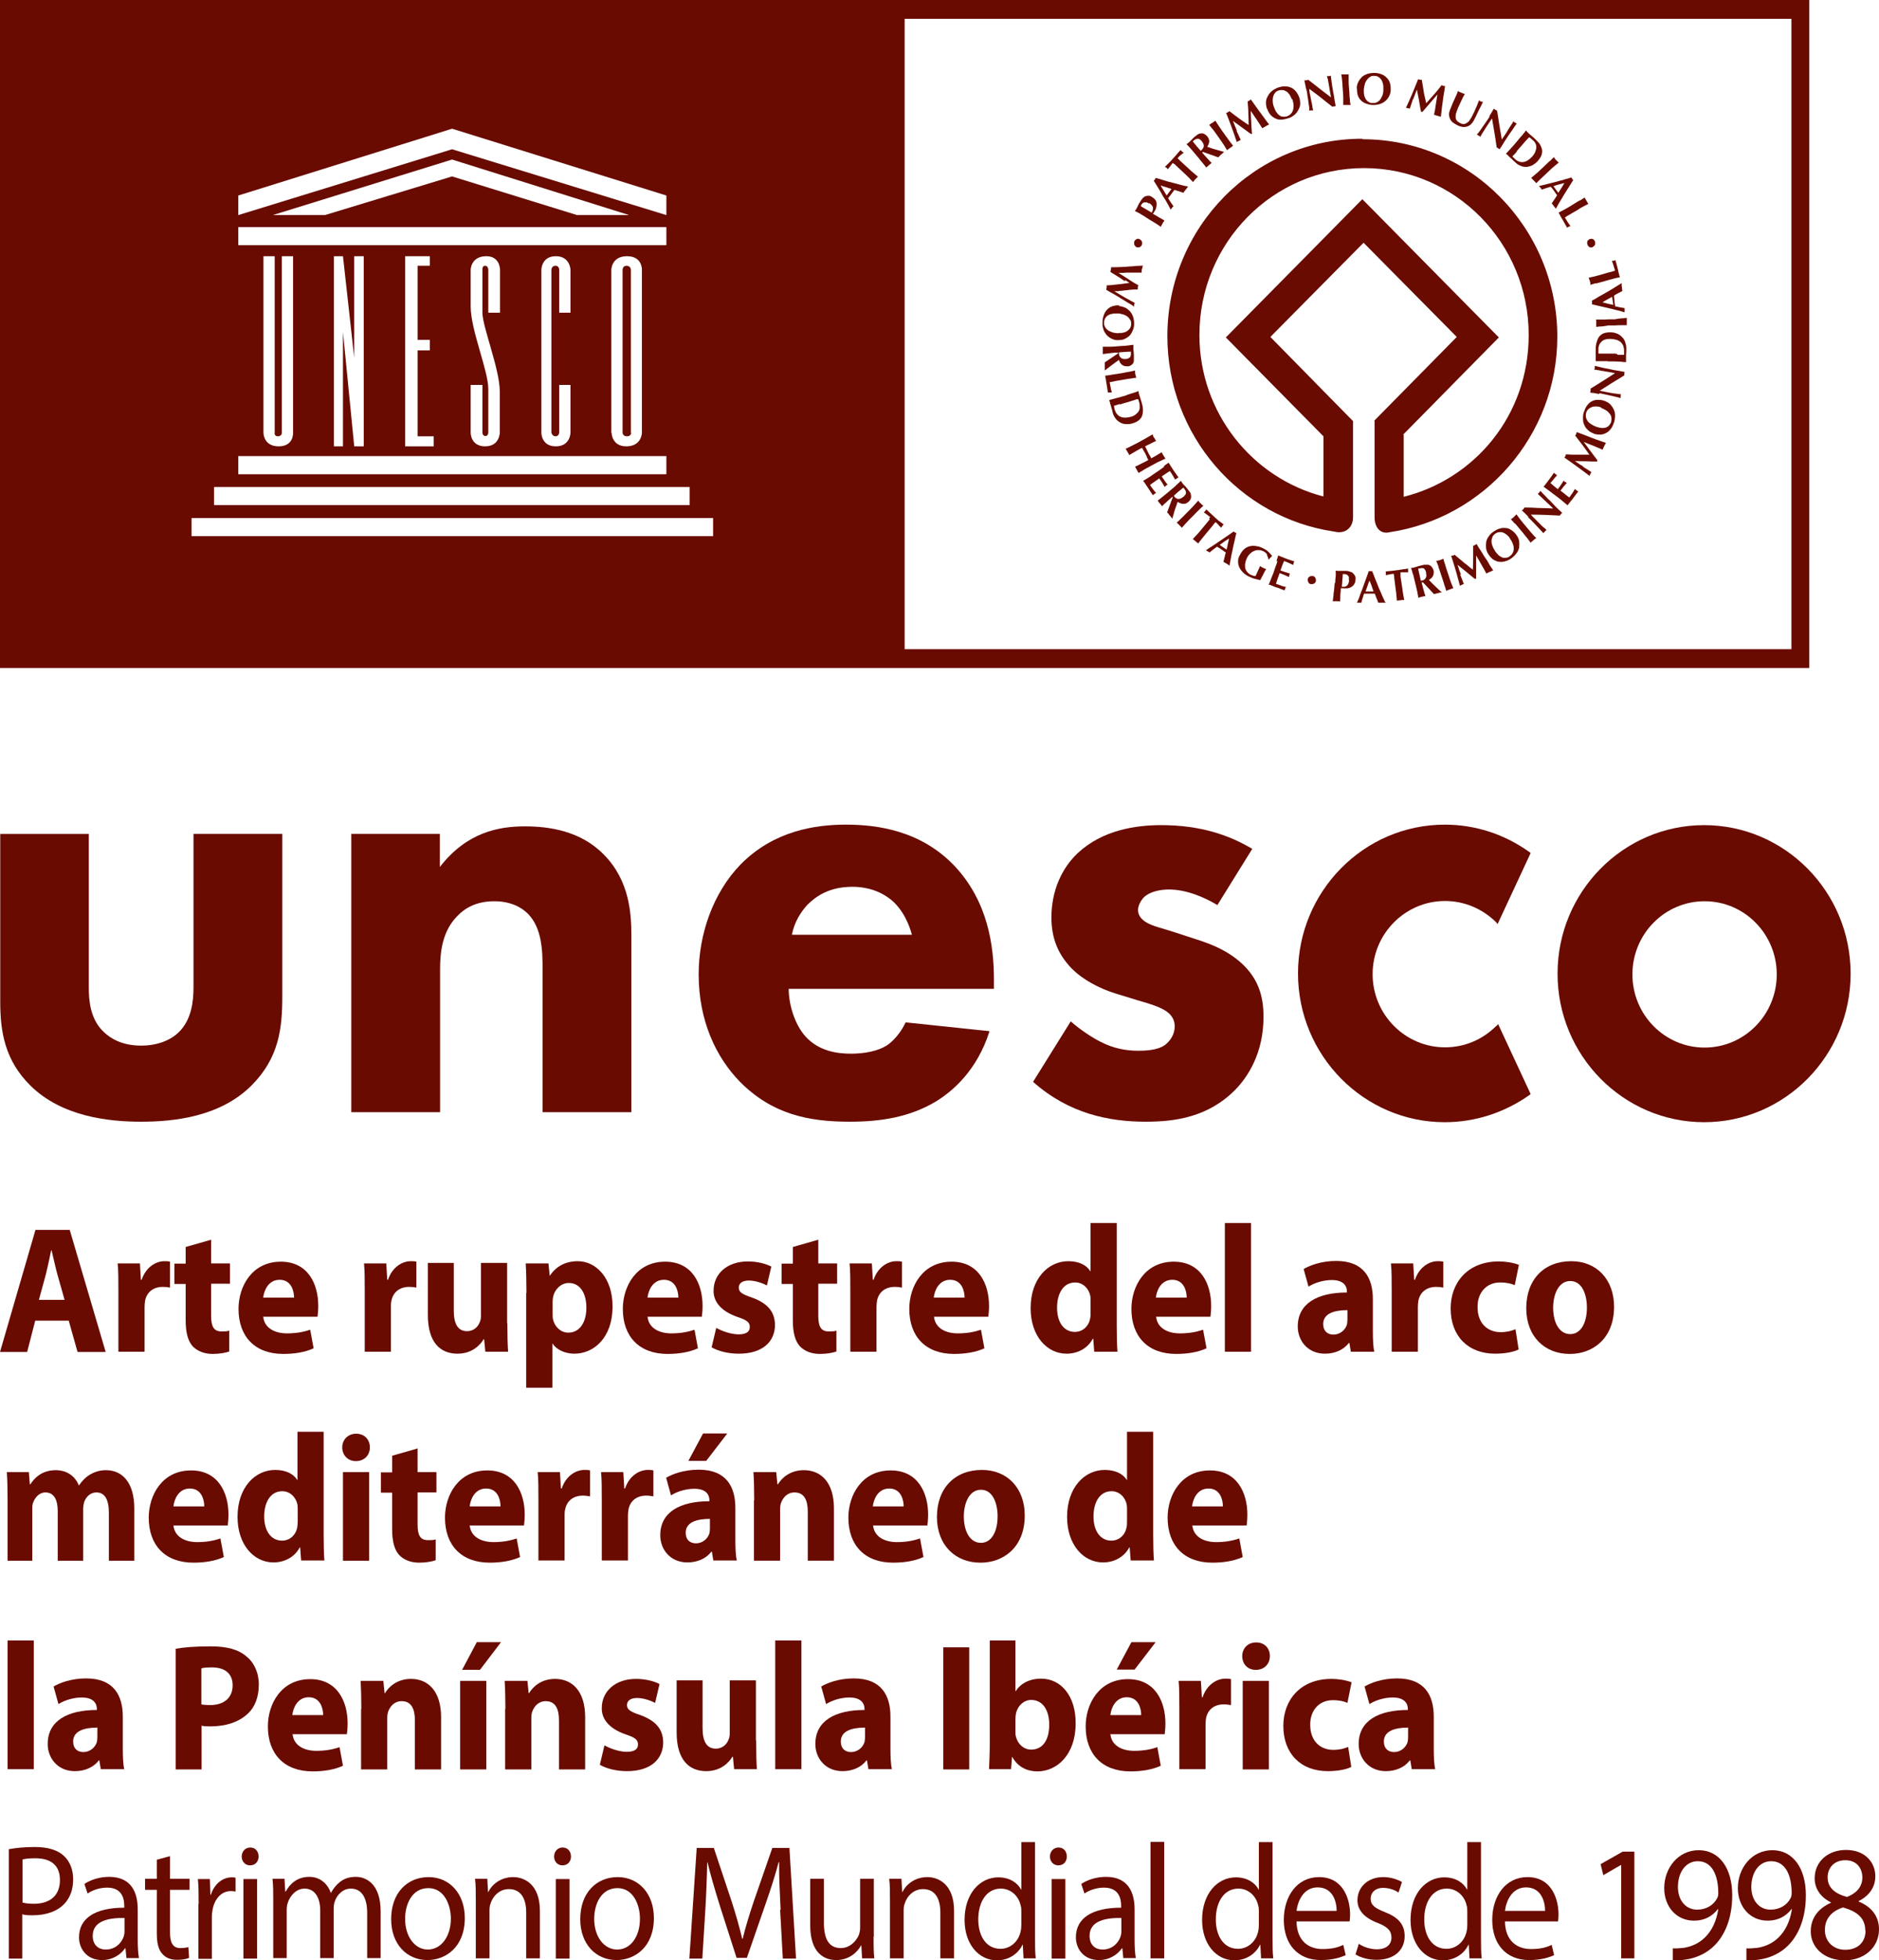
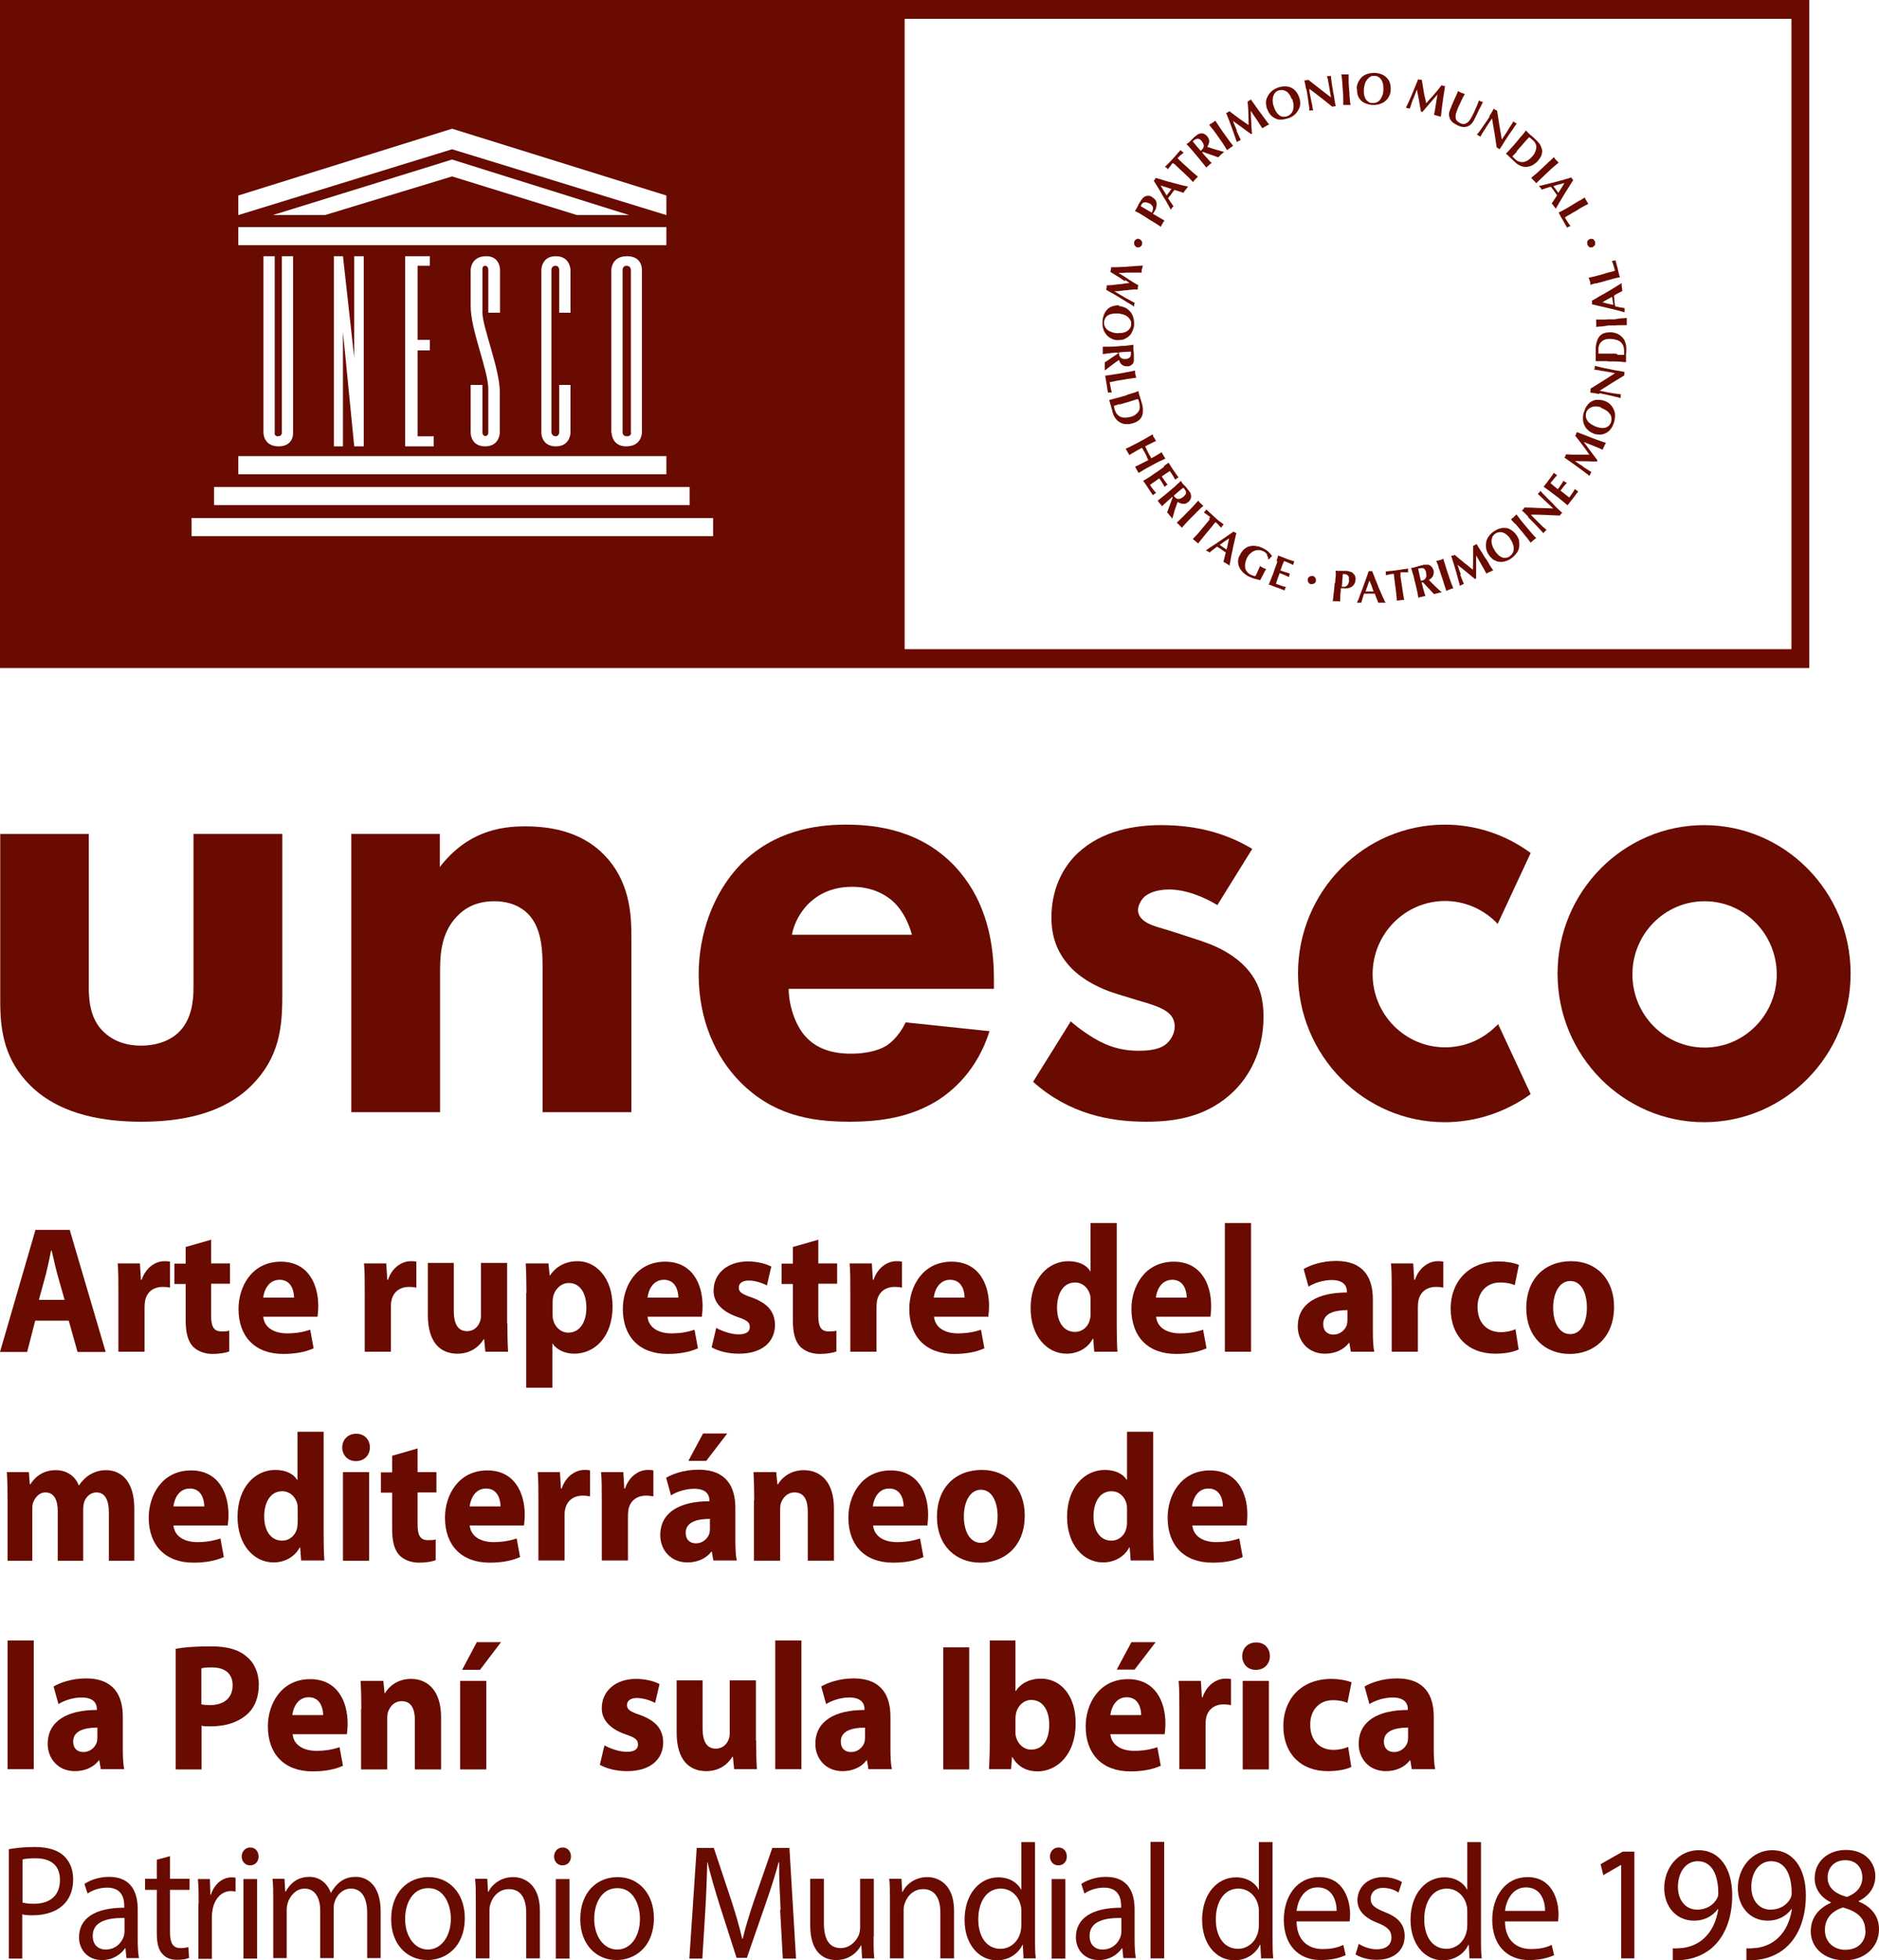
<svg xmlns="http://www.w3.org/2000/svg" id="Capa_2" viewBox="0 0 76.81 80.11">
  <defs>
    <style>
      .cls-1 {
        fill: #690b00;
      }
    </style>
  </defs>
  <g id="Capa_1-2" data-name="Capa_1">
    <g>
      <g>
        <path class="cls-1" d="M2.64,53.12l-.3-1.06c-.08-.3-.16-.67-.23-.96h-.02c-.06.3-.14.67-.21.96l-.29,1.06h1.05ZM1.44,53.97l-.33,1.28H0l1.45-4.99h1.4l1.47,4.99h-1.15l-.36-1.28h-1.36Z" />
        <path class="cls-1" d="M4.84,52.82c0-.53,0-.88-.03-1.19h.91l.04.67h.03c.18-.53.59-.76.93-.76.1,0,.15,0,.23.02v1.06c-.09-.02-.17-.03-.29-.03-.39,0-.66.21-.73.57-.01.08-.02.16-.02.25v1.83h-1.07v-2.43Z" />
        <path class="cls-1" d="M8.63,50.64v.99h.77v.83h-.77v1.31c0,.44.11.64.42.64.15,0,.22,0,.32-.03v.85c-.13.05-.39.1-.68.1-.34,0-.63-.12-.81-.31-.2-.22-.29-.56-.29-1.07v-1.48h-.46v-.83h.46v-.68l1.05-.3Z" />
        <path class="cls-1" d="M12.02,53.03c0-.27-.11-.73-.59-.73-.46,0-.64.44-.67.73h1.26ZM10.76,53.8c.04.47.47.69.97.69.36,0,.66-.05.95-.15l.14.76c-.35.16-.78.23-1.24.23-1.16,0-1.83-.71-1.83-1.84,0-.92.55-1.93,1.73-1.93,1.11,0,1.53.91,1.53,1.81,0,.19-.02.36-.03.44h-2.21Z" />
        <path class="cls-1" d="M14.91,52.82c0-.53,0-.88-.03-1.19h.91l.04.67h.03c.18-.53.59-.76.93-.76.1,0,.15,0,.23.02v1.06c-.09-.02-.17-.03-.29-.03-.39,0-.66.21-.73.57-.02.08-.02.16-.02.25v1.83h-1.07v-2.43Z" />
        <path class="cls-1" d="M20.74,54.08c0,.47.01.86.03,1.16h-.93l-.05-.51h-.02c-.13.22-.46.59-1.07.59-.7,0-1.21-.46-1.21-1.58v-2.13h1.06v1.95c0,.53.16.84.54.84.3,0,.47-.21.53-.39.03-.07.04-.15.04-.24v-2.16h1.07v2.46Z" />
        <path class="cls-1" d="M22.59,53.69c0,.09,0,.16.02.24.07.3.32.53.62.53.46,0,.74-.41.74-1.02,0-.58-.25-1.01-.72-1.01-.3,0-.57.24-.64.57-.01.06-.02.13-.02.2v.5ZM21.52,52.84c0-.47-.01-.87-.03-1.21h.93l.05.5h.01c.25-.38.64-.59,1.14-.59.75,0,1.42.69,1.42,1.84,0,1.32-.79,1.94-1.56,1.94-.41,0-.74-.18-.89-.41h-.01v1.8h-1.07v-3.87Z" />
        <path class="cls-1" d="M27.73,53.03c0-.27-.11-.73-.59-.73-.46,0-.64.44-.67.73h1.26ZM26.47,53.8c.04.47.47.69.97.69.36,0,.66-.05.95-.15l.14.76c-.35.16-.78.23-1.24.23-1.16,0-1.83-.71-1.83-1.84,0-.92.55-1.93,1.73-1.93,1.11,0,1.53.91,1.53,1.81,0,.19-.02.36-.03.44h-2.21Z" />
        <path class="cls-1" d="M29.27,54.26c.2.12.6.27.92.27s.46-.11.46-.3-.11-.28-.5-.41c-.72-.25-.99-.66-.98-1.08,0-.68.55-1.19,1.4-1.19.4,0,.75.1.96.21l-.18.77c-.15-.08-.46-.2-.74-.2-.26,0-.41.11-.41.29s.13.27.55.41c.65.24.92.59.93,1.11,0,.68-.5,1.18-1.48,1.18-.45,0-.85-.11-1.11-.26l.19-.8Z" />
        <path class="cls-1" d="M33.45,50.64v.99h.77v.83h-.77v1.31c0,.44.11.64.42.64.15,0,.22,0,.32-.03v.85c-.13.05-.39.1-.68.1-.34,0-.63-.12-.81-.31-.2-.22-.29-.56-.29-1.07v-1.48h-.46v-.83h.46v-.68l1.05-.3Z" />
        <path class="cls-1" d="M34.76,52.82c0-.53,0-.88-.03-1.19h.91l.04.67h.03c.18-.53.59-.76.93-.76.1,0,.15,0,.23.02v1.06c-.09-.02-.17-.03-.29-.03-.39,0-.66.21-.73.57-.01.08-.02.16-.02.25v1.83h-1.07v-2.43Z" />
        <path class="cls-1" d="M39.43,53.03c0-.27-.11-.73-.59-.73-.46,0-.64.44-.67.73h1.26ZM38.18,53.8c.04.47.47.69.97.69.36,0,.66-.05.95-.15l.14.76c-.35.16-.78.23-1.24.23-1.16,0-1.83-.71-1.83-1.84,0-.92.55-1.93,1.73-1.93,1.11,0,1.53.91,1.53,1.81,0,.19-.02.36-.03.44h-2.21Z" />
        <path class="cls-1" d="M44.58,53.17c0-.07,0-.14-.01-.21-.06-.3-.3-.55-.62-.55-.49,0-.74.46-.74,1.03,0,.61.29.99.73.99.31,0,.56-.22.62-.54.02-.07.02-.16.02-.25v-.47ZM45.65,49.98v4.18c0,.41.01.84.03,1.08h-.95l-.04-.53h-.02c-.21.4-.63.61-1.07.61-.81,0-1.47-.73-1.47-1.86,0-1.21.72-1.92,1.54-1.92.43,0,.75.16.9.41h.01v-1.97h1.07Z" />
        <path class="cls-1" d="M48.51,53.03c0-.27-.11-.73-.59-.73-.46,0-.64.44-.67.73h1.26ZM47.26,53.8c.04.47.47.69.97.69.36,0,.66-.05.95-.15l.14.76c-.35.16-.78.23-1.24.23-1.16,0-1.83-.71-1.83-1.84,0-.92.55-1.93,1.73-1.93,1.11,0,1.53.91,1.53,1.81,0,.19-.02.36-.03.44h-2.21Z" />
        <rect class="cls-1" x="50.07" y="49.98" width="1.07" height="5.26" />
        <path class="cls-1" d="M55.09,53.54c-.56,0-1,.14-1,.57,0,.29.18.43.42.43.26,0,.48-.18.55-.41.01-.06.02-.12.02-.19v-.39ZM56.12,54.37c0,.34.01.67.06.87h-.96l-.06-.36h-.02c-.22.29-.58.44-.98.44-.7,0-1.11-.53-1.11-1.11,0-.94.8-1.39,2.01-1.39v-.04c0-.19-.1-.47-.62-.47-.35,0-.72.12-.95.27l-.2-.72c.24-.14.71-.33,1.33-.33,1.14,0,1.5.71,1.5,1.56v1.27Z" />
        <path class="cls-1" d="M56.89,52.82c0-.53,0-.88-.03-1.19h.91l.04.67h.03c.18-.53.59-.76.93-.76.1,0,.15,0,.23.02v1.06c-.09-.02-.17-.03-.29-.03-.39,0-.66.21-.73.57-.01.08-.02.16-.02.25v1.83h-1.07v-2.43Z" />
        <path class="cls-1" d="M62.07,55.15c-.19.1-.55.17-.95.17-1.11,0-1.82-.72-1.82-1.85,0-1.05.69-1.92,1.97-1.92.28,0,.59.05.82.14l-.17.83c-.13-.06-.32-.11-.6-.11-.56,0-.93.42-.92,1.01,0,.67.42,1.02.94,1.02.25,0,.45-.05.61-.12l.13.83Z" />
        <path class="cls-1" d="M64.19,54.52c.42,0,.68-.44.68-1.09,0-.53-.2-1.08-.68-1.08s-.7.55-.7,1.09c0,.61.25,1.08.7,1.08h0ZM64.16,55.33c-1,0-1.77-.7-1.77-1.87s.73-1.92,1.84-1.92c1.05,0,1.75.76,1.75,1.86,0,1.32-.89,1.93-1.8,1.93h0Z" />
        <path class="cls-1" d="M.31,61.31c0-.45-.01-.83-.03-1.15h.9l.04.5h.02c.15-.24.46-.58,1.04-.58.45,0,.79.24.94.62h.01c.13-.19.28-.34.45-.44.19-.11.4-.18.65-.18.66,0,1.16.49,1.16,1.57v2.13h-1.04v-1.96c0-.53-.16-.83-.51-.83-.25,0-.42.18-.5.39-.02.08-.04.19-.04.28v2.12h-1.04v-2.03c0-.45-.15-.76-.5-.76-.27,0-.43.22-.5.4-.04.09-.04.19-.04.29v2.1H.31v-2.47Z" />
        <path class="cls-1" d="M8.35,61.56c0-.27-.11-.73-.59-.73-.46,0-.64.44-.67.73h1.26ZM7.09,62.33c.04.47.47.69.97.69.36,0,.66-.05.95-.15l.14.76c-.35.16-.78.23-1.24.23-1.16,0-1.83-.71-1.83-1.84,0-.92.55-1.93,1.73-1.93,1.11,0,1.53.91,1.53,1.81,0,.19-.02.36-.03.44h-2.21Z" />
        <path class="cls-1" d="M12.17,61.7c0-.07,0-.14-.01-.21-.06-.3-.3-.55-.62-.55-.49,0-.74.46-.74,1.03,0,.61.29.99.73.99.31,0,.56-.22.62-.54.01-.07.02-.16.02-.25v-.47ZM13.23,58.51v4.18c0,.41.01.84.03,1.08h-.95l-.04-.53h-.02c-.21.4-.63.61-1.07.61-.81,0-1.47-.73-1.47-1.86,0-1.21.72-1.92,1.54-1.92.43,0,.75.16.9.41h.01v-1.97h1.07Z" />
        <path class="cls-1" d="M14.02,60.16h1.07v3.62h-1.07v-3.62ZM14.55,59.71c-.34,0-.56-.25-.56-.56s.23-.56.57-.56.56.24.56.56c0,.31-.22.56-.57.56h0Z" />
        <path class="cls-1" d="M17.07,59.17v.99h.77v.83h-.77v1.31c0,.44.11.64.42.64.15,0,.22,0,.32-.03v.85c-.13.05-.39.1-.68.1-.34,0-.63-.12-.81-.31-.2-.22-.29-.56-.29-1.07v-1.48h-.46v-.83h.46v-.68l1.05-.3Z" />
        <path class="cls-1" d="M20.46,61.56c0-.27-.11-.73-.59-.73-.46,0-.64.44-.67.73h1.26ZM19.2,62.33c.04.47.47.69.97.69.36,0,.66-.05.95-.15l.14.76c-.35.16-.78.23-1.24.23-1.16,0-1.83-.71-1.83-1.84,0-.92.55-1.93,1.73-1.93,1.11,0,1.53.91,1.53,1.81,0,.19-.02.36-.03.44h-2.21Z" />
        <path class="cls-1" d="M22.01,61.35c0-.53,0-.88-.03-1.19h.91l.04.67h.03c.18-.53.59-.76.93-.76.1,0,.15,0,.23.02v1.06c-.09-.01-.17-.03-.29-.03-.39,0-.66.21-.73.57-.02.08-.02.16-.02.25v1.83h-1.07v-2.43Z" />
        <path class="cls-1" d="M24.6,61.35c0-.53,0-.88-.03-1.19h.91l.04.67h.03c.18-.53.59-.76.93-.76.1,0,.15,0,.23.02v1.06c-.09-.01-.17-.03-.29-.03-.39,0-.66.21-.73.57-.01.08-.02.16-.02.25v1.83h-1.07v-2.43Z" />
        <path class="cls-1" d="M29.73,58.58l-.86,1.12h-.73l.6-1.12h.98ZM29.03,62.07c-.56,0-1,.14-1,.57,0,.29.18.43.42.43.26,0,.48-.18.55-.41.01-.06.02-.12.02-.19v-.39ZM30.06,62.9c0,.34.01.67.06.87h-.96l-.06-.36h-.02c-.22.29-.58.44-.98.44-.7,0-1.11-.53-1.11-1.11,0-.94.8-1.39,2.01-1.39v-.04c0-.19-.1-.47-.62-.47-.35,0-.72.12-.95.27l-.2-.72c.24-.14.71-.33,1.33-.33,1.14,0,1.5.71,1.5,1.56v1.27Z" />
        <path class="cls-1" d="M30.83,61.31c0-.45-.01-.83-.03-1.15h.93l.05.5h.02c.14-.24.48-.58,1.06-.58.7,0,1.23.5,1.23,1.56v2.14h-1.07v-2.01c0-.47-.15-.78-.54-.78-.3,0-.47.21-.55.42-.03.07-.04.18-.04.28v2.09h-1.07v-2.47Z" />
        <path class="cls-1" d="M36.94,61.56c0-.27-.11-.73-.59-.73-.46,0-.64.44-.67.73h1.26ZM35.69,62.33c.04.47.47.69.97.69.36,0,.66-.05.95-.15l.14.76c-.35.16-.78.23-1.24.23-1.16,0-1.83-.71-1.83-1.84,0-.92.55-1.93,1.73-1.93,1.11,0,1.53.91,1.53,1.81,0,.19-.02.36-.03.44h-2.21Z" />
        <path class="cls-1" d="M40.1,63.05c.42,0,.68-.44.68-1.09,0-.53-.2-1.08-.68-1.08s-.7.55-.7,1.09c0,.61.25,1.08.7,1.08h0ZM40.07,63.86c-1,0-1.77-.7-1.77-1.87s.73-1.92,1.84-1.92c1.05,0,1.75.76,1.75,1.86,0,1.32-.89,1.93-1.8,1.93h0Z" />
        <path class="cls-1" d="M46.07,61.7c0-.07,0-.14-.01-.21-.06-.3-.3-.55-.62-.55-.49,0-.74.46-.74,1.03,0,.61.29.99.73.99.31,0,.56-.22.62-.54.02-.07.02-.16.02-.25v-.47ZM47.14,58.51v4.18c0,.41.01.84.03,1.08h-.95l-.04-.53h-.02c-.21.4-.63.61-1.07.61-.81,0-1.47-.73-1.47-1.86,0-1.21.72-1.92,1.54-1.92.43,0,.75.16.9.41h.01v-1.97h1.07Z" />
        <path class="cls-1" d="M49.99,61.56c0-.27-.11-.73-.59-.73-.46,0-.64.44-.67.73h1.26ZM48.74,62.33c.04.47.47.69.97.69.36,0,.66-.05.95-.15l.14.76c-.35.16-.78.23-1.24.23-1.16,0-1.83-.71-1.83-1.84,0-.92.55-1.93,1.73-1.93,1.11,0,1.53.91,1.53,1.81,0,.19-.02.36-.03.44h-2.21Z" />
        <rect class="cls-1" x=".31" y="67.04" width="1.07" height="5.26" />
        <path class="cls-1" d="M3.99,70.6c-.56,0-1,.14-1,.57,0,.29.18.43.42.43.26,0,.48-.18.55-.41.01-.06.02-.12.02-.19v-.39ZM5.02,71.43c0,.34.01.67.06.87h-.96l-.06-.36h-.02c-.22.29-.58.44-.98.44-.7,0-1.11-.53-1.11-1.11,0-.94.8-1.39,2.01-1.39v-.04c0-.19-.1-.47-.62-.47-.35,0-.72.12-.95.27l-.2-.72c.24-.14.71-.33,1.33-.33,1.14,0,1.5.71,1.5,1.56v1.27Z" />
        <path class="cls-1" d="M8.23,69.65c.09.02.2.03.36.03.57,0,.92-.3.92-.81,0-.46-.3-.73-.84-.73-.21,0-.36.01-.44.04v1.47ZM7.17,67.38c.33-.06.79-.1,1.45-.1s1.13.13,1.45.41c.31.24.51.66.51,1.15s-.15.91-.44,1.18c-.36.35-.9.53-1.54.53-.14,0-.27,0-.36-.03v1.79h-1.06v-4.92Z" />
        <path class="cls-1" d="M13.21,70.09c0-.27-.11-.73-.59-.73-.46,0-.64.44-.67.73h1.26ZM11.96,70.86c.04.47.47.69.97.69.36,0,.66-.05.95-.15l.14.76c-.35.16-.78.23-1.24.23-1.16,0-1.83-.71-1.83-1.84,0-.92.55-1.93,1.73-1.93,1.11,0,1.53.91,1.53,1.81,0,.19-.02.36-.03.44h-2.21Z" />
        <path class="cls-1" d="M14.77,69.84c0-.45-.01-.83-.03-1.15h.93l.05.5h.02c.14-.24.48-.58,1.06-.58.7,0,1.23.5,1.23,1.56v2.14h-1.07v-2.01c0-.47-.15-.78-.54-.78-.3,0-.47.21-.55.42-.03.07-.04.18-.04.28v2.09h-1.07v-2.47Z" />
        <path class="cls-1" d="M18.81,72.31h1.07v-3.62h-1.07v3.62ZM19.49,67.11l-.6,1.13h.73l.86-1.13h-.98Z" />
-         <path class="cls-1" d="M20.66,69.84c0-.45-.01-.83-.03-1.15h.93l.05.5h.02c.14-.24.48-.58,1.06-.58.7,0,1.23.5,1.23,1.56v2.14h-1.07v-2.01c0-.47-.15-.78-.54-.78-.3,0-.47.21-.55.42-.03.07-.04.18-.04.28v2.09h-1.07v-2.47Z" />
        <path class="cls-1" d="M24.7,71.32c.2.12.6.27.92.27s.46-.11.46-.3-.11-.28-.5-.41c-.72-.25-.99-.66-.98-1.08,0-.68.55-1.19,1.4-1.19.4,0,.75.1.96.21l-.18.77c-.15-.08-.46-.2-.74-.2-.26,0-.41.11-.41.29s.13.27.55.41c.65.24.92.59.93,1.11,0,.68-.5,1.18-1.48,1.18-.45,0-.85-.11-1.11-.26l.19-.8Z" />
        <path class="cls-1" d="M30.91,71.14c0,.47.01.86.03,1.16h-.93l-.05-.51h-.02c-.13.22-.46.59-1.07.59-.7,0-1.21-.46-1.21-1.58v-2.13h1.06v1.95c0,.53.16.84.54.84.3,0,.47-.21.53-.39.03-.07.04-.15.04-.24v-2.16h1.07v2.46Z" />
        <rect class="cls-1" x="31.69" y="67.04" width="1.07" height="5.26" />
        <path class="cls-1" d="M35.37,70.6c-.56,0-1,.14-1,.57,0,.29.18.43.42.43.26,0,.48-.18.55-.41.01-.06.02-.12.02-.19v-.39ZM36.4,71.43c0,.34.01.67.06.87h-.96l-.06-.36h-.02c-.22.29-.58.44-.98.44-.7,0-1.11-.53-1.11-1.11,0-.94.8-1.39,2.01-1.39v-.04c0-.19-.1-.47-.62-.47-.35,0-.72.12-.95.27l-.2-.72c.24-.14.71-.33,1.33-.33,1.14,0,1.5.71,1.5,1.56v1.27Z" />
        <rect class="cls-1" x="38.56" y="67.32" width="1.06" height="4.99" />
        <path class="cls-1" d="M41.51,70.77c0,.07,0,.14.02.2.07.3.32.53.62.53.46,0,.74-.37.74-1.02,0-.56-.24-1.01-.74-1.01-.29,0-.55.23-.62.56-.01.07-.02.13-.02.21v.53ZM40.44,67.04h1.07v2.07h.01c.2-.31.56-.51,1.04-.51.82,0,1.42.72,1.41,1.83,0,1.3-.78,1.96-1.56,1.96-.4,0-.79-.16-1.03-.59h-.01l-.04.5h-.9c.01-.24.03-.67.03-1.08v-4.18Z" />
        <path class="cls-1" d="M47.24,67.11l-.86,1.12h-.73l.6-1.12h.98ZM46.65,70.09c0-.27-.11-.73-.59-.73-.46,0-.64.44-.67.73h1.26ZM45.39,70.86c.04.47.47.69.97.69.36,0,.66-.05.95-.15l.14.76c-.35.16-.78.23-1.24.23-1.16,0-1.83-.71-1.83-1.84,0-.92.55-1.93,1.73-1.93,1.11,0,1.53.91,1.53,1.81,0,.19-.02.36-.03.44h-2.21Z" />
        <path class="cls-1" d="M48.21,69.88c0-.53,0-.88-.03-1.19h.91l.04.67h.03c.18-.53.59-.76.93-.76.1,0,.15,0,.23.02v1.06c-.09-.01-.17-.03-.29-.03-.39,0-.66.21-.73.57-.01.08-.02.16-.02.25v1.83h-1.07v-2.43Z" />
        <path class="cls-1" d="M50.8,68.69h1.07v3.62h-1.07v-3.62ZM51.33,68.24c-.34,0-.55-.25-.55-.56s.22-.56.57-.56.56.24.56.56c0,.31-.22.56-.57.56h0Z" />
        <path class="cls-1" d="M55.23,72.21c-.19.1-.55.17-.95.17-1.11,0-1.82-.72-1.82-1.85,0-1.05.69-1.92,1.97-1.92.28,0,.59.05.82.14l-.17.84c-.13-.06-.32-.11-.6-.11-.56,0-.93.42-.92,1.01,0,.67.42,1.02.94,1.02.25,0,.45-.05.61-.12l.13.83Z" />
        <path class="cls-1" d="M57.57,70.6c-.56,0-1,.14-1,.57,0,.29.18.43.42.43.26,0,.48-.18.55-.41.01-.06.02-.12.02-.19v-.39ZM58.61,71.43c0,.34.01.67.06.87h-.96l-.06-.36h-.02c-.22.29-.58.44-.98.44-.7,0-1.11-.53-1.11-1.11,0-.94.8-1.39,2.01-1.39v-.04c0-.19-.1-.47-.62-.47-.35,0-.72.12-.95.27l-.2-.72c.24-.14.71-.33,1.33-.33,1.14,0,1.5.71,1.5,1.56v1.27Z" />
        <path class="cls-1" d="M.92,77.75c.12.03.27.05.46.05.67,0,1.07-.34,1.07-.97s-.4-.89-1.01-.89c-.24,0-.43.02-.52.05v1.76ZM.36,75.57c.27-.05.62-.09,1.06-.09.55,0,.95.13,1.2.37.23.22.37.54.37.95s-.12.73-.33.97c-.29.33-.77.5-1.31.5-.16,0-.32,0-.44-.04v1.81H.36v-4.47Z" />
        <path class="cls-1" d="M5.09,78.38c-.61-.01-1.3.1-1.3.73,0,.38.24.56.53.56.4,0,.65-.27.74-.54.02-.06.03-.13.03-.19v-.56ZM5.17,80.03l-.04-.41h-.02c-.17.25-.5.48-.94.48-.62,0-.94-.46-.94-.93,0-.78.66-1.21,1.85-1.21v-.07c0-.27-.07-.75-.7-.75-.29,0-.58.09-.8.24l-.13-.39c.25-.17.62-.29,1.01-.29.94,0,1.17.68,1.17,1.33v1.21c0,.28.01.56.05.78h-.51Z" />
        <path class="cls-1" d="M6.95,75.85v.93h.8v.45h-.8v1.75c0,.4.11.63.42.63.15,0,.26-.02.33-.04l.03.44c-.11.05-.28.08-.5.08-.26,0-.47-.09-.6-.25-.16-.17-.22-.46-.22-.84v-1.77h-.48v-.45h.48v-.78l.55-.15Z" />
        <path class="cls-1" d="M8.12,77.8c0-.38,0-.71-.03-1.01h.49l.02.64h.02c.14-.44.48-.71.85-.71.06,0,.11,0,.16.02v.56c-.06-.01-.12-.02-.19-.02-.39,0-.67.32-.75.76-.01.08-.03.17-.03.28v1.73h-.55v-2.23Z" />
        <path class="cls-1" d="M9.95,76.79h.56v3.25h-.56v-3.25ZM10.57,75.87c0,.2-.13.36-.35.36-.2,0-.34-.16-.34-.36s.14-.37.35-.37.34.16.34.37" />
        <path class="cls-1" d="M11.17,77.66c0-.34,0-.61-.03-.88h.49l.03.52h.02c.17-.31.46-.6.97-.6.42,0,.74.27.87.65h.01c.1-.18.22-.32.34-.42.18-.15.39-.23.68-.23.41,0,1.01.28,1.01,1.41v1.91h-.55v-1.84c0-.62-.22-1-.67-1-.32,0-.57.25-.66.54-.03.08-.04.19-.04.3v2h-.55v-1.95c0-.52-.22-.89-.64-.89-.35,0-.6.3-.69.59-.03.09-.04.19-.04.29v1.96h-.55v-2.37Z" />
        <path class="cls-1" d="M16.56,78.42c0,.71.39,1.25.93,1.25s.94-.53.94-1.26c0-.55-.26-1.25-.92-1.25s-.95.64-.95,1.26M19,78.38c0,1.2-.79,1.72-1.53,1.72-.83,0-1.48-.64-1.48-1.67,0-1.09.67-1.72,1.53-1.72s1.48.68,1.48,1.67" />
        <path class="cls-1" d="M19.45,77.66c0-.34,0-.61-.03-.88h.5l.03.54h.01c.15-.31.51-.61,1.02-.61.43,0,1.09.27,1.09,1.38v1.94h-.56v-1.87c0-.52-.18-.96-.71-.96-.37,0-.65.27-.75.6-.03.07-.04.17-.04.28v1.95h-.56v-2.37Z" />
        <path class="cls-1" d="M22.72,76.79h.56v3.25h-.56v-3.25ZM23.34,75.87c0,.2-.13.36-.35.36-.2,0-.34-.16-.34-.36s.14-.37.35-.37.34.16.34.37" />
        <path class="cls-1" d="M24.29,78.42c0,.71.39,1.25.94,1.25s.93-.53.93-1.26c0-.55-.26-1.25-.92-1.25s-.95.64-.95,1.26M26.73,78.38c0,1.2-.79,1.72-1.53,1.72-.83,0-1.48-.64-1.48-1.67,0-1.09.67-1.72,1.53-1.72s1.48.68,1.48,1.67" />
        <path class="cls-1" d="M31.91,78.05c-.03-.63-.07-1.39-.06-1.95h-.02c-.14.53-.32,1.09-.54,1.72l-.76,2.19h-.42l-.69-2.15c-.2-.64-.37-1.22-.5-1.76h-.01c-.01.56-.04,1.32-.08,2l-.12,1.94h-.53l.3-4.52h.7l.73,2.19c.18.56.32,1.05.43,1.52h.02c.11-.46.26-.95.45-1.52l.76-2.19h.7l.27,4.52h-.54l-.11-1.99Z" />
        <path class="cls-1" d="M35.71,79.15c0,.34,0,.63.03.88h-.5l-.03-.53h-.01c-.14.26-.47.6-1.02.6-.48,0-1.06-.28-1.06-1.42v-1.9h.56v1.8c0,.62.18,1.03.69,1.03.37,0,.63-.28.74-.54.03-.09.05-.19.05-.3v-1.99h.56v2.36Z" />
        <path class="cls-1" d="M36.38,77.66c0-.34,0-.61-.03-.88h.5l.03.54h.01c.15-.31.51-.61,1.02-.61.43,0,1.09.27,1.09,1.38v1.94h-.56v-1.87c0-.52-.18-.96-.71-.96-.37,0-.65.27-.75.6-.03.07-.04.17-.04.28v1.95h-.56v-2.37Z" />
        <path class="cls-1" d="M41.75,78.11c0-.07,0-.17-.03-.25-.08-.37-.39-.68-.81-.68-.58,0-.92.54-.92,1.26,0,.66.31,1.2.91,1.2.37,0,.72-.26.82-.7.02-.08.03-.16.03-.26v-.56ZM42.31,75.27v3.92c0,.29,0,.62.03.84h-.5l-.03-.56h-.01c-.17.36-.55.64-1.05.64-.74,0-1.32-.66-1.32-1.65,0-1.08.63-1.74,1.38-1.74.47,0,.79.23.93.5h.01v-1.94h.56Z" />
        <path class="cls-1" d="M42.99,76.79h.56v3.25h-.56v-3.25ZM43.61,75.87c0,.2-.13.36-.35.36-.2,0-.34-.16-.34-.36s.14-.37.35-.37.34.16.34.37" />
        <path class="cls-1" d="M45.84,78.38c-.61-.01-1.3.1-1.3.73,0,.38.24.56.53.56.4,0,.65-.27.74-.54.02-.06.03-.13.03-.19v-.56ZM45.92,80.03l-.04-.41h-.02c-.17.25-.5.48-.94.48-.62,0-.94-.46-.94-.93,0-.78.66-1.21,1.85-1.21v-.07c0-.27-.07-.75-.7-.75-.29,0-.58.09-.8.24l-.13-.39c.25-.17.62-.29,1.01-.29.94,0,1.17.68,1.17,1.33v1.21c0,.28.01.56.05.78h-.51Z" />
        <rect class="cls-1" x="47.03" y="75.27" width=".56" height="4.76" />
        <path class="cls-1" d="M51.46,78.11c0-.07,0-.17-.03-.25-.08-.37-.39-.68-.81-.68-.58,0-.92.54-.92,1.26,0,.66.31,1.2.91,1.2.37,0,.72-.26.82-.7.02-.08.03-.16.03-.26v-.56ZM52.02,75.27v3.92c0,.29,0,.62.03.84h-.5l-.03-.56h-.01c-.17.36-.55.64-1.05.64-.74,0-1.32-.66-1.32-1.65,0-1.08.63-1.74,1.38-1.74.47,0,.79.23.93.5h.01v-1.94h.56Z" />
        <path class="cls-1" d="M54.64,78.09c0-.37-.15-.96-.78-.96-.57,0-.81.55-.86.96h1.63ZM53,78.52c.01.8.5,1.13,1.06,1.13.4,0,.64-.07.85-.17l.1.42c-.2.09-.53.2-1.02.2-.95,0-1.51-.66-1.51-1.64s.55-1.75,1.44-1.75c1.01,0,1.27.93,1.27,1.53,0,.12-.01.22-.02.28h-2.16Z" />
        <path class="cls-1" d="M55.54,79.43c.16.12.46.23.74.23.41,0,.6-.21.6-.48,0-.28-.16-.44-.57-.6-.55-.21-.82-.53-.82-.92,0-.52.4-.95,1.06-.95.31,0,.58.1.76.2l-.14.43c-.12-.08-.34-.19-.63-.19-.33,0-.51.2-.51.44,0,.27.18.39.58.55.54.21.81.5.81.98,0,.57-.42.97-1.15.97-.34,0-.65-.09-.86-.22l.14-.45Z" />
        <path class="cls-1" d="M59.98,78.11c0-.07,0-.17-.03-.25-.08-.37-.39-.68-.81-.68-.58,0-.92.54-.92,1.26,0,.66.31,1.2.91,1.2.37,0,.72-.26.82-.7.02-.08.03-.16.03-.26v-.56ZM60.54,75.27v3.92c0,.29,0,.62.03.84h-.5l-.03-.56h-.01c-.17.36-.55.64-1.05.64-.74,0-1.32-.66-1.32-1.65,0-1.08.63-1.74,1.38-1.74.47,0,.79.23.93.5h.01v-1.94h.56Z" />
        <path class="cls-1" d="M63.16,78.09c0-.37-.15-.96-.78-.96-.57,0-.81.55-.86.96h1.63ZM61.52,78.52c.01.8.5,1.13,1.06,1.13.4,0,.64-.07.85-.17l.1.42c-.2.09-.53.2-1.02.2-.95,0-1.51-.66-1.51-1.64s.55-1.75,1.44-1.75c1.01,0,1.27.93,1.27,1.53,0,.12-.01.22-.02.28h-2.16Z" />
        <polygon class="cls-1" points="66.33 75.67 65.43 76.18 65.54 76.63 66.25 76.22 66.27 76.22 66.27 80.03 66.81 80.03 66.81 75.67 66.33 75.67" />
        <path class="cls-1" d="M68.59,77.11c0,.54.31.93.79.93.37,0,.67-.19.81-.46.03-.05.05-.12.05-.21,0-.75-.26-1.31-.84-1.31-.48,0-.81.44-.81,1.06M68.38,79.62c.12.01.26,0,.45-.02.32-.05.63-.19.86-.42.27-.26.47-.64.55-1.16h-.02c-.23.3-.56.47-.97.47-.74,0-1.22-.59-1.22-1.33,0-.82.57-1.55,1.41-1.55s1.37.73,1.37,1.84c0,.96-.31,1.63-.71,2.04-.32.33-.76.53-1.2.59-.2.03-.38.04-.52.03v-.48Z" />
        <path class="cls-1" d="M71.59,77.11c0,.54.31.93.79.93.37,0,.67-.19.81-.46.03-.05.05-.12.05-.21,0-.75-.26-1.31-.84-1.31-.48,0-.81.44-.81,1.06M71.39,79.62c.12.01.26,0,.45-.02.32-.05.63-.19.86-.42.27-.26.47-.64.55-1.16h-.02c-.23.3-.56.47-.97.47-.74,0-1.22-.59-1.22-1.33,0-.82.57-1.55,1.41-1.55s1.37.73,1.37,1.84c0,.96-.31,1.63-.71,2.04-.32.33-.76.53-1.2.59-.2.03-.38.04-.52.03v-.48Z" />
        <path class="cls-1" d="M74.71,76.72c0,.43.31.67.79.8.35-.13.63-.39.63-.79,0-.35-.2-.71-.7-.71-.46,0-.72.32-.72.7M76.25,78.9c0-.53-.35-.79-.91-.95-.48.15-.74.48-.74.9-.02.44.3.83.83.83s.83-.33.83-.78M74.02,78.93c0-.55.31-.94.82-1.17v-.02c-.46-.23-.66-.6-.66-.98,0-.69.55-1.16,1.28-1.16.8,0,1.2.53,1.2,1.07,0,.37-.17.76-.68,1.02v.02c.52.21.83.6.83,1.13,0,.76-.62,1.27-1.4,1.27-.86,0-1.39-.54-1.39-1.18" />
      </g>
      <g>
        <g>
          <path class="cls-1" d="M25.79,17.68v-6.65s0-.17-.18-.17c-.16,0-.16.17-.16.17v6.65s0,.15.18.15.17-.15.17-.15Z" />
          <path class="cls-1" d="M0,0v27.3h73.96V0H0ZM9.74,7.99l8.74-2.73,8.76,2.73v.8l-8.76-2.69-8.74,2.69v-.8ZM11.35,17.83c.17,0,.17-.13.17-.13v-7.23h.46v7.21s.04.56-.59.56-.62-.56-.62-.56v-7.21h.46v7.19s-.04.17.13.17ZM27.24,18.64v.74H9.74v-.74h17.5ZM13.65,18.24v-7.77h.37l.46,4.15v-4.15h.39v7.77h-.39l-.46-4.67v4.67h-.37ZM17.57,13.89v.43h-.5v3.51h.66v.41h-1.17v-7.77h1.01v.39h-.5v3.03h.5ZM19.84,17.82c.12,0,.12-.14.12-.14v-1.79c0-.75-.72-2.4-.72-3.37v-1.49s0-.54.61-.56c.6-.02.59.56.59.56v1.75h-.48v-1.75s0-.17-.13-.17-.11.17-.11.17v1.75c0,.57.71,2.31.71,3.22v1.68s0,.56-.6.56-.59-.56-.59-.56v-1.95h.48v1.95s0,.13.12.14ZM22.71,10.86c-.17,0-.17.17-.17.17v6.65s.03.15.17.15.15-.15.15-.15v-1.95h.46v1.95s0,.56-.6.56-.59-.56-.59-.56v-6.65s0-.56.59-.56.6.56.6.56v1.75h-.46v-1.75s0-.17-.15-.17ZM24.99,17.68v-6.65s0-.56.64-.56.61.56.61.56v6.65s0,.56-.64.56c-.6,0-.6-.56-.6-.56ZM9.74,10.02v-.74h17.5v.74H9.74ZM11.15,8.79l7.33-2.27,7.24,2.27h-2.13l-5.11-1.58-5.2,1.58h-2.13ZM8.75,19.9h19.44v.74H8.75v-.74ZM29.15,21.91H7.83v-.74h21.32v.74ZM73.23,26.53h-36.25V.77h36.25v25.76Z" />
        </g>
-         <path class="cls-1" d="M55.68,5.67c-4.4,0-7.96,3.61-7.96,8.07,0,4.05,2.95,7.41,6.8,7.98.08.02.15.03.22.03.39,0,.57-.32.57-.59v-3.95h0s-3.38-3.44-3.38-3.44l3.81-3.85,3.81,3.85-3.38,3.43h.02s0,1.77,0,1.77v2.17c0,.43.25.7.61.61,3.85-.57,6.86-3.93,6.86-7.99,0-4.45-3.57-8.07-7.96-8.07M57.38,20.31h0s0-2.55,0-2.55h-.02s3.91-3.97,3.91-3.97l-5.58-5.65-5.58,5.65,3.99,4.04v2.46c-2.91-.75-5.07-3.42-5.07-6.6,0-3.77,3.01-6.82,6.73-6.82s6.73,3.05,6.73,6.82c0,3.31-2.23,5.89-5.1,6.61" />
        <path class="cls-1" d="M46.83,8.87c-.09-.05-.16-.1-.23-.14-.07-.04-.14-.07-.21-.11.01-.01.02-.03.04-.05.01-.02.03-.04.04-.07.02-.04.04-.07.06-.12s.04-.08.07-.12c.04-.07.08-.13.12-.17s.07-.06.11-.07c.04-.02.09-.02.13-.02.04,0,.09.02.13.05.06.04.1.07.14.12.03.04.05.1.05.15,0,.05,0,.11-.02.17-.01.06-.04.11-.08.17l-.05.08c.08.04.16.09.24.14.08.04.16.09.23.13-.01.02-.02.04-.04.06-.01.02-.03.04-.04.07-.02.03-.03.05-.04.07-.01.02-.02.04-.03.06-.06-.04-.12-.09-.19-.13-.07-.04-.14-.09-.23-.14l-.21-.13ZM46.98,8.32s-.07-.04-.11-.05c-.03,0-.06,0-.09,0-.03,0-.05.02-.07.03-.02.02-.04.04-.05.06l-.02.04s0,.01,0,.02c0,0,0,0,0,.01.07.04.15.09.22.13.07.04.15.09.22.13.01-.03.03-.06.04-.09.01-.03.01-.06.01-.1,0-.03-.01-.07-.04-.1-.02-.03-.06-.07-.11-.1" />
        <path class="cls-1" d="M48.57,7.62s-.04.04-.05.07c-.02.02-.03.04-.05.06-.01.02-.03.04-.05.06-.01.02-.03.04-.04.07-.06-.02-.12-.04-.18-.06-.06-.02-.12-.04-.19-.06-.02.03-.05.06-.07.09-.02.03-.05.06-.07.1-.02.02-.04.05-.06.07-.02.03-.04.05-.06.08.04.06.07.11.11.17.04.05.07.11.11.16,0,0-.02.02-.03.03,0,0-.02.02-.03.03,0,.01-.02.02-.03.04,0,.01-.01.03-.02.04-.02-.03-.04-.07-.07-.13-.03-.05-.06-.11-.1-.18-.04-.07-.08-.14-.13-.21-.04-.08-.09-.15-.13-.23-.05-.08-.09-.15-.14-.23-.04-.07-.09-.14-.13-.21.01,0,.02-.01.03-.02,0,0,.01-.01.02-.03,0,0,.01-.02.02-.03,0,0,0-.02.01-.03.11.03.22.06.34.1.12.04.24.07.36.1.12.03.23.06.34.09.11.03.2.05.28.06M47.45,7.59c.04.07.08.14.12.2.04.07.08.13.12.2l.2-.27c-.07-.02-.15-.04-.22-.07-.07-.02-.15-.04-.22-.07" />
        <path class="cls-1" d="M47.99,6.7s-.04-.03-.05-.04c-.01.01-.03.03-.04.05s-.04.04-.05.07c-.02.02-.04.05-.06.07-.02.03-.04.05-.05.07,0-.01-.02-.02-.02-.03,0,0-.02-.02-.03-.03,0,0-.02-.02-.03-.02-.01,0-.02-.01-.04-.02.03-.03.06-.06.08-.08.02-.02.05-.05.07-.07.02-.02.05-.05.08-.08.03-.03.06-.07.1-.11.04-.04.07-.08.1-.11.03-.03.05-.06.07-.08.02-.03.04-.05.07-.08.02-.02.04-.05.07-.08,0,.01.02.02.03.03,0,.01.01.02.03.03,0,0,.02.02.03.03.01,0,.02.01.04.02-.02.02-.04.04-.07.05-.02.02-.04.04-.07.06s-.04.04-.06.06c-.02.02-.04.04-.05.05,0,0,0,.01.01.02,0,0,.02.02.03.03l.07.07.34.31c.07.07.14.13.2.18.06.05.12.1.18.15-.01.01-.03.03-.05.05-.02.02-.04.04-.06.06-.02.02-.04.04-.05.06-.02.02-.03.04-.04.05-.05-.05-.11-.11-.16-.17-.06-.05-.12-.12-.2-.19l-.33-.31s-.05-.04-.07-.07" />
        <path class="cls-1" d="M49.14,6.23l.05.06c.07.08.12.14.18.2.05.06.1.12.16.17-.02.01-.04.03-.05.04-.02.01-.04.03-.06.05-.02.02-.04.04-.06.05-.02.02-.03.03-.05.05-.04-.06-.09-.12-.14-.18-.05-.06-.11-.13-.17-.21l-.16-.19c-.07-.08-.12-.15-.18-.21-.05-.06-.11-.12-.16-.17.02-.01.04-.02.06-.04.02-.01.04-.03.06-.05.03-.02.05-.05.08-.08.03-.03.07-.07.11-.11.04-.03.07-.05.09-.07.03-.02.05-.04.07-.05.02-.01.04-.02.06-.03.02,0,.04,0,.06-.01.04,0,.09,0,.13.02.04.02.08.05.12.09.06.07.09.14.09.21s-.03.15-.08.23c.11.04.23.08.34.11.12.03.23.07.35.1-.02.01-.04.03-.06.05-.02.02-.04.04-.06.05s-.04.04-.06.06c-.02.02-.04.04-.06.06l-.62-.22h-.01ZM49.14,5.78s-.07-.07-.1-.09c-.03-.02-.06-.02-.09-.02-.03,0-.06.01-.09.03-.03.02-.07.04-.1.08.1.13.21.26.32.38,0,0,.01,0,.02-.01,0,0,.01,0,.01-.01.06-.05.09-.11.1-.17,0-.06-.02-.12-.08-.19" />
        <path class="cls-1" d="M49.58,5.29c-.05-.06-.1-.12-.15-.19.02-.01.04-.02.06-.04.02-.01.04-.03.07-.04.03-.02.05-.04.07-.05.02-.01.04-.03.05-.04.04.07.09.13.13.2.04.07.1.14.15.22l.15.21c.06.08.11.15.16.22.05.07.1.12.14.18-.02,0-.04.02-.06.04-.02.01-.04.03-.07.05-.03.02-.05.03-.07.05-.02.01-.04.03-.05.04-.04-.07-.08-.13-.12-.2-.04-.07-.1-.14-.15-.22l-.14-.2c-.06-.08-.11-.16-.16-.22" />
        <path class="cls-1" d="M50.55,5.35c.06.12.11.25.17.37-.01,0-.03.01-.04.02-.01,0-.02.01-.04.02-.01,0-.03.01-.04.02-.01,0-.02.01-.04.03-.07-.21-.14-.41-.21-.6-.07-.2-.15-.4-.23-.6.01,0,.02,0,.04-.01,0,0,.02,0,.03-.01,0,0,.02-.01.03-.02,0,0,.02-.02.03-.03.07.05.13.1.2.15.07.05.13.1.2.15.07.05.14.1.2.14.07.05.13.09.19.13,0-.16,0-.32-.01-.48,0-.17-.02-.33-.03-.49.03,0,.05-.02.07-.03.02-.01.04-.03.06-.05.06.09.13.18.2.28.07.1.14.2.21.29.07.1.13.18.19.26.06.08.11.15.15.2-.02,0-.04.02-.07.03-.02.01-.04.02-.07.04-.02.01-.04.02-.07.04-.02.01-.04.03-.07.04-.07-.11-.14-.22-.22-.34-.08-.12-.17-.24-.25-.37h0c0,.16.01.32.02.48,0,.15.02.31.03.46,0,0-.01,0-.01,0,0,0-.01,0-.01,0,0,0-.01,0-.01,0,0,0,0,0-.01.01-.12-.09-.25-.18-.37-.27-.12-.09-.25-.18-.37-.27h0c.05.13.1.26.16.39" />
        <path class="cls-1" d="M51.79,4.44c-.03-.09-.04-.17-.04-.26,0-.09.03-.17.07-.24.04-.08.09-.15.16-.21.07-.06.16-.11.26-.15.09-.03.18-.05.27-.05.09,0,.17.01.24.04.08.03.15.08.21.15.06.07.11.15.15.26.03.09.04.17.04.26,0,.09-.03.17-.07.24-.04.08-.09.15-.16.21-.07.06-.15.11-.25.14-.09.03-.18.05-.27.06-.09,0-.17,0-.24-.04-.08-.03-.15-.08-.21-.14-.06-.07-.11-.15-.15-.26M52.8,4.04c-.03-.07-.06-.14-.1-.19-.04-.05-.08-.1-.13-.12-.05-.03-.1-.05-.15-.05-.05,0-.11,0-.16.02-.06.02-.11.05-.14.1-.04.04-.06.1-.08.16-.01.06-.02.12-.01.2,0,.07.02.15.05.22.03.09.07.17.11.22.04.06.09.1.13.13.05.03.1.04.15.04.05,0,.1,0,.15-.02.05-.02.1-.05.14-.09.04-.04.07-.09.09-.14.02-.06.03-.12.03-.2s-.02-.16-.05-.26" />
        <path class="cls-1" d="M53.39,3.64c-.01-.08-.03-.15-.04-.21-.01-.05-.02-.1-.03-.15.04,0,.06,0,.08,0,.02,0,.05-.01.08-.02.15.12.31.24.46.36.15.12.31.24.47.36l-.03-.16-.03-.18c-.01-.06-.02-.12-.03-.18-.01-.06-.02-.11-.03-.16,0-.05-.02-.09-.03-.12,0-.04-.01-.06-.02-.07.03,0,.06,0,.08,0,.02,0,.05,0,.08-.02.01.11.03.21.04.3.01.09.02.17.04.25.01.08.02.16.04.23.01.08.03.16.04.25l.04.22s-.05,0-.07.01c-.03,0-.05,0-.07.01-.3-.24-.61-.49-.94-.73,0,.04.01.07.01.11,0,.04.01.07.02.11l.04.21c.01.07.02.13.04.18,0,.05.02.09.02.13,0,.04.01.06.02.09,0,.02,0,.04.01.05-.01,0-.03,0-.04,0-.01,0-.03,0-.04,0-.03,0-.06,0-.08.02,0-.01,0-.04,0-.1,0-.06-.02-.13-.03-.22-.01-.09-.02-.18-.04-.28-.01-.1-.03-.2-.05-.29" />
        <path class="cls-1" d="M54.86,3.28c0-.08-.02-.16-.03-.24.02,0,.04,0,.07,0,.03,0,.05,0,.08,0,.03,0,.06,0,.08,0,.02,0,.05,0,.07-.01,0,.08,0,.16,0,.24,0,.08,0,.17.01.27l.02.25c0,.1.01.19.02.27,0,.08.01.15.03.23-.02,0-.04,0-.07,0-.02,0-.05,0-.08,0-.03,0-.06,0-.08,0-.02,0-.05,0-.07,0,0-.08,0-.15,0-.23,0-.08,0-.17-.01-.27l-.02-.25c0-.1-.01-.19-.02-.27" />
        <path class="cls-1" d="M55.46,3.62c0-.09.02-.18.06-.26.04-.08.09-.15.15-.21.06-.06.14-.1.23-.13.09-.03.18-.04.29-.04.1,0,.19.02.27.05.08.03.15.07.21.13.06.06.11.12.14.21.03.08.04.18.04.29,0,.09-.02.18-.06.26-.04.08-.09.15-.15.2-.07.06-.14.1-.23.13-.09.03-.18.04-.28.04-.1,0-.18-.02-.27-.05s-.15-.07-.21-.12c-.06-.06-.11-.12-.14-.21-.03-.08-.04-.18-.04-.3M56.55,3.63c0-.08,0-.15-.02-.22-.02-.06-.04-.12-.07-.16-.03-.04-.07-.08-.12-.11-.05-.03-.1-.04-.16-.04-.06,0-.12,0-.17.04-.05.03-.09.07-.13.12-.04.05-.07.11-.09.18s-.03.14-.04.22c0,.1,0,.18.02.25s.04.12.08.17c.03.04.07.07.12.1s.1.03.15.03c.05,0,.11,0,.16-.03.05-.02.1-.06.13-.1.04-.05.07-.11.1-.18.03-.07.04-.16.04-.26" />
        <path class="cls-1" d="M57.76,4.05c-.04.13-.09.26-.13.39-.01,0-.03-.01-.04-.01-.01,0-.03,0-.04-.01-.01,0-.03,0-.04-.01-.01,0-.03,0-.04,0,.09-.19.18-.39.26-.58.08-.19.16-.39.24-.59.01,0,.02,0,.04.01,0,0,.02,0,.04.01,0,0,.02,0,.03,0,.01,0,.02,0,.04,0,.01.08.03.16.04.24.01.08.03.16.04.25.01.08.03.16.05.24.02.08.03.15.05.23.1-.12.21-.23.32-.36.11-.12.21-.25.31-.38.03.01.05.02.07.03s.04,0,.07,0c-.01.11-.03.22-.05.34-.02.12-.04.24-.05.35-.02.12-.03.22-.04.32s-.02.18-.03.25c-.02,0-.05-.02-.07-.02-.02,0-.05-.01-.07-.02-.02,0-.05-.01-.07-.02s-.05-.01-.07-.02c.03-.12.05-.26.07-.4s.05-.29.07-.43h0c-.1.12-.21.24-.31.36-.1.12-.2.23-.3.35,0,0,0,0-.01,0,0,0-.01,0-.02,0s0,0-.01,0-.01,0-.02,0c-.03-.15-.06-.3-.08-.45-.03-.15-.06-.3-.09-.46h0c-.05.13-.1.26-.15.39" />
        <path class="cls-1" d="M59.6,5.13c-.07-.03-.13-.07-.19-.11-.06-.04-.1-.09-.13-.15-.03-.06-.04-.12-.05-.18,0-.07.02-.14.05-.22.02-.04.04-.09.05-.12.01-.03.03-.07.04-.1.01-.03.03-.06.04-.09.01-.03.03-.06.04-.09.04-.09.07-.16.1-.22.02-.06.04-.1.05-.13.02.01.04.03.07.04.02.01.04.02.07.03.02.01.04.02.07.03.02,0,.05.02.07.02-.06.1-.11.2-.15.29-.04.09-.09.19-.13.28-.04.1-.07.19-.09.26-.01.07-.01.13,0,.18.01.04.04.08.07.11.04.03.08.06.13.08.07.03.12.04.18.02.05-.02.1-.05.15-.1.04-.05.08-.11.12-.18.04-.07.07-.15.11-.22.03-.08.07-.16.1-.23s.06-.15.09-.23c.01,0,.03.02.04.03.01,0,.02.01.04.02.01,0,.03.01.04.01.01,0,.03,0,.04.01-.01.02-.03.06-.05.1-.02.04-.04.09-.07.14-.03.05-.06.11-.09.18-.03.07-.06.13-.1.21-.09.2-.19.32-.31.36-.12.05-.26.04-.42-.04" />
        <path class="cls-1" d="M60.88,4.75c.04-.07.08-.13.11-.18.03-.05.05-.1.08-.13.02.02.04.04.06.05.02,0,.04.02.07.04.03.2.06.39.09.58.03.19.07.39.1.59l.09-.13.1-.15c.03-.05.06-.1.09-.15.03-.05.06-.1.09-.14.03-.04.05-.08.07-.11.02-.03.03-.05.03-.06.03.02.05.04.07.05.01.01.04.02.07.04-.07.09-.12.17-.17.25-.05.07-.1.14-.15.21-.04.07-.09.13-.13.2-.04.06-.09.13-.13.21l-.12.18-.06-.04s-.04-.03-.06-.04c-.05-.38-.12-.78-.19-1.18-.02.03-.04.06-.06.09-.02.03-.04.06-.06.09l-.12.18c-.04.06-.07.12-.1.16-.03.04-.05.08-.07.11-.02.03-.03.06-.04.07-.01.02-.02.04-.03.05,0,0-.02-.02-.03-.03-.01,0-.03-.01-.04-.02-.02-.02-.05-.03-.07-.04,0,0,.03-.03.07-.08.04-.05.08-.11.13-.18.05-.07.1-.15.16-.23.06-.08.11-.17.16-.24" />
        <path class="cls-1" d="M62.05,5.73c.07-.08.12-.15.18-.21.05-.06.1-.12.15-.19.01.02.03.03.04.05.02.02.04.04.06.06.03.03.07.06.1.09.04.03.09.07.15.13.08.07.14.14.2.21.05.07.08.15.1.22.02.08.01.15-.01.23-.02.08-.08.16-.15.25-.07.08-.14.13-.22.18-.08.04-.16.06-.24.07-.08,0-.16,0-.24-.04-.08-.03-.15-.07-.21-.13-.07-.06-.12-.11-.17-.16-.05-.04-.09-.08-.12-.11-.02-.02-.04-.04-.06-.06-.02-.01-.04-.03-.05-.04.05-.05.11-.11.16-.17.05-.06.11-.12.18-.2l.16-.19ZM62,6.2l-.07.08s-.04.05-.07.07c-.02.02-.03.04-.04.04.01.01.03.03.05.05.02.02.04.04.07.07.1.09.22.13.34.11.12-.02.25-.1.37-.24.05-.06.09-.12.11-.18.02-.06.04-.12.04-.17s0-.11-.03-.16c-.02-.05-.06-.1-.11-.14-.03-.03-.06-.05-.08-.07-.02-.02-.04-.04-.07-.05,0,0-.02.02-.04.04-.02.02-.04.04-.07.07l-.07.08-.06.07-.21.24-.06.07Z" />
        <path class="cls-1" d="M63.35,6.59c.06-.06.11-.11.17-.17.01.02.03.04.04.06.01.02.03.04.05.06.02.02.04.04.06.06.02.02.03.03.05.04-.06.05-.12.1-.18.15-.06.05-.13.11-.2.18l-.18.17c-.07.07-.14.13-.2.19-.06.05-.11.11-.16.16-.01-.02-.03-.03-.04-.05-.02-.02-.04-.04-.06-.06-.02-.02-.04-.04-.06-.06-.01-.02-.03-.03-.05-.05.06-.05.12-.1.18-.15.06-.05.13-.11.2-.18l.18-.17c.07-.07.14-.13.2-.19" />
        <path class="cls-1" d="M63.62,8.56s-.03-.05-.05-.07c-.01-.02-.03-.04-.05-.06-.01-.02-.03-.04-.04-.06-.02-.02-.03-.04-.05-.06.04-.05.07-.1.11-.16.04-.05.07-.11.11-.17-.02-.03-.04-.06-.07-.1-.02-.03-.05-.07-.07-.1-.02-.03-.04-.05-.06-.08-.02-.02-.04-.05-.06-.07-.07.02-.13.04-.19.06s-.12.04-.18.06c0-.01-.01-.02-.02-.04,0-.01-.02-.02-.03-.04s-.01-.02-.03-.03c0-.01-.02-.03-.03-.04.03,0,.08-.02.14-.03.06-.01.12-.03.2-.05.07-.02.15-.04.24-.06.08-.02.17-.04.26-.07.09-.02.17-.04.25-.07.08-.02.16-.04.23-.07,0,.01.01.02.02.03,0,0,.01.02.02.03,0,0,.01.02.02.03,0,0,.01.01.02.02-.06.1-.12.19-.19.3-.07.11-.13.21-.2.32-.06.1-.12.21-.18.3-.06.1-.1.18-.14.25M63.95,7.48c-.08.02-.15.04-.23.06-.07.02-.15.04-.22.07l.2.27c.04-.07.09-.13.13-.2.04-.07.08-.13.12-.2" />
        <path class="cls-1" d="M64.58,8.2c.07-.04.13-.09.2-.13,0,.02.02.04.03.06.01.02.02.05.04.07.01.02.03.05.04.07s.03.04.04.06c-.07.04-.14.07-.21.11-.07.04-.15.08-.23.14l-.21.12c-.06.04-.12.07-.17.1-.06.03-.1.06-.14.09.04.06.07.12.11.18.04.06.08.12.12.17-.01,0-.02,0-.04.01,0,0-.02.01-.04.02-.02,0-.03.02-.04.02s-.01.01-.02.02c-.01-.03-.04-.07-.06-.11-.02-.04-.06-.1-.1-.18-.04-.06-.07-.12-.09-.15-.02-.04-.04-.07-.05-.1-.01-.02-.03-.04-.03-.05,0-.01-.01-.02-.02-.03.07-.04.13-.07.21-.11.07-.04.15-.08.23-.13l.21-.13c.09-.05.16-.1.23-.14" />
        <path class="cls-1" d="M46.59,9.78s.04.02.05.04c.02.01.03.03.04.05,0,.02.01.04.01.06,0,.02,0,.04-.01.07,0,.02-.02.04-.04.06-.01.01-.03.03-.05.04-.02,0-.04.01-.06.01-.02,0-.04,0-.07-.01-.02,0-.04-.02-.05-.04-.02-.02-.03-.04-.04-.05,0-.02-.01-.04-.01-.07,0-.02,0-.04.01-.07,0-.02.02-.04.04-.06.01-.01.03-.03.05-.04s.04-.01.06-.01c.02,0,.04,0,.07.01" />
        <path class="cls-1" d="M46,11.5c-.07-.04-.14-.09-.21-.14-.07-.04-.14-.09-.21-.13-.07-.04-.13-.08-.19-.12,0-.03.02-.06.02-.09,0-.02,0-.03.01-.05,0-.01,0-.03,0-.05.05,0,.12,0,.2,0,.08,0,.17-.01.26-.01.09,0,.18-.01.28-.02.1,0,.18-.01.26-.02.08,0,.15-.01.2-.01.05,0,.09,0,.1-.01,0,.03-.02.05-.02.08,0,.02-.01.05-.02.07s-.01.05-.01.07c0,.03,0,.05,0,.07-.08,0-.16,0-.25,0-.08,0-.17,0-.25,0-.08,0-.16,0-.24.01-.08,0-.15,0-.21,0h0c.07.05.14.09.22.14.08.05.16.1.23.15s.15.09.21.13c.07.04.12.07.16.09l-.02.04s0,.03-.01.04c0,.02,0,.03,0,.05,0,.01,0,.03,0,.04-.03,0-.06,0-.11,0-.05,0-.1,0-.15.01-.06,0-.12.01-.18.02-.07,0-.13.01-.19.02-.06,0-.12.01-.18.02-.06,0-.1,0-.15,0h0c.07.04.15.09.23.14s.16.09.24.14c.08.04.15.08.22.12.07.04.11.06.15.08-.01.03-.02.05-.03.07,0,.01,0,.03,0,.04,0,.01,0,.03,0,.04-.02-.01-.06-.04-.1-.07-.05-.03-.1-.06-.17-.1-.07-.04-.13-.08-.21-.13-.07-.04-.15-.09-.23-.14-.08-.05-.15-.09-.23-.13-.07-.04-.14-.08-.2-.12,0-.03.01-.06.02-.09,0-.01,0-.03,0-.04,0-.02,0-.03,0-.05.15,0,.31-.02.46-.04.15-.01.31-.04.47-.06h0c-.06-.04-.12-.08-.19-.12" />
        <path class="cls-1" d="M45.74,12.51c.09,0,.17.03.25.06.08.04.14.09.2.15.06.07.1.14.13.23.03.09.04.19.04.29,0,.1-.02.19-.06.27-.03.08-.07.15-.13.21-.06.06-.13.1-.21.14-.08.03-.18.04-.29.04-.09,0-.18-.03-.25-.07-.08-.04-.14-.09-.2-.16-.05-.07-.1-.14-.12-.23-.03-.09-.04-.18-.03-.29,0-.1.02-.19.05-.27.03-.08.07-.16.13-.22.06-.06.12-.11.21-.14.09-.03.18-.05.3-.04M45.72,13.61c.08,0,.15,0,.21-.02.06-.01.12-.04.16-.07.04-.03.08-.07.11-.12s.04-.1.04-.16c0-.06,0-.12-.04-.17-.03-.05-.07-.1-.11-.13-.05-.04-.11-.07-.18-.09-.07-.02-.14-.04-.22-.04-.1,0-.18,0-.25.02-.07.01-.12.04-.17.07-.04.03-.07.07-.1.12-.02.04-.03.09-.04.15,0,.05,0,.11.03.16.02.05.05.1.1.14.04.04.1.07.18.1.07.03.16.04.26.05" />
        <path class="cls-1" d="M45.65,14.41h-.07c-.1.01-.19.02-.27.03s-.15.02-.23.03c0-.02,0-.04,0-.07,0-.02,0-.05,0-.08,0-.03,0-.06,0-.08,0-.03,0-.05,0-.07.07,0,.15,0,.23,0,.08,0,.17,0,.27-.01l.25-.02c.1,0,.19-.01.27-.02s.16-.02.23-.03v.07s0,.05,0,.08c0,.04,0,.07.01.11,0,.04.01.1.01.16,0,.05,0,.09,0,.12,0,.04,0,.06,0,.09,0,.03,0,.05-.01.07,0,.02-.01.04-.02.05-.02.04-.06.07-.09.09-.04.03-.09.04-.14.04-.09,0-.16-.01-.22-.06-.06-.04-.1-.11-.13-.2-.1.07-.2.14-.29.21-.1.07-.19.15-.29.22,0-.03,0-.05,0-.08,0-.03,0-.05,0-.08,0-.03,0-.06,0-.08,0-.03,0-.06,0-.09l.55-.37v-.02ZM46.01,14.67c.05,0,.1-.01.12-.03.03-.01.05-.03.07-.05.01-.02.02-.06.03-.09,0-.04,0-.08,0-.13-.16,0-.33.02-.49.03v.04c0,.08.03.14.08.18.04.04.11.06.2.05" />
        <path class="cls-1" d="M46.17,15.19c.08-.01.15-.03.23-.05,0,.02,0,.04,0,.07,0,.02,0,.05.01.08s.01.06.02.08c0,.02.01.04.02.07-.08,0-.16.02-.23.03-.08.01-.17.02-.26.04l-.24.04c-.07.01-.13.02-.2.04-.06.01-.12.02-.16.03.01.07.03.14.04.21.01.07.03.14.05.21h-.04s-.03,0-.05,0c-.02,0-.03,0-.04,0-.01,0-.02,0-.03.01,0-.03-.01-.07-.02-.12,0-.05-.02-.11-.03-.2-.01-.07-.02-.13-.03-.18,0-.04-.01-.08-.02-.11s0-.05-.01-.06c0-.01,0-.02,0-.03.07,0,.15-.02.23-.03.08-.01.17-.03.26-.04l.24-.04c.1-.02.19-.04.26-.05" />
        <path class="cls-1" d="M46.06,16.14c.1-.03.18-.06.26-.08.07-.02.15-.05.22-.08,0,.02,0,.04.01.07,0,.02.01.05.02.08.01.04.03.08.04.13.01.05.04.11.06.19.03.1.05.2.05.29,0,.09,0,.17-.03.24-.02.07-.07.14-.13.19-.06.05-.15.1-.26.13-.1.03-.19.04-.28.03-.09,0-.17-.03-.24-.07-.07-.04-.13-.09-.18-.16-.05-.07-.09-.14-.11-.22-.02-.09-.04-.16-.06-.23-.02-.06-.03-.12-.05-.16,0-.03-.01-.06-.02-.08,0-.02-.01-.04-.02-.06.07-.02.15-.04.22-.06.08-.02.16-.04.26-.07l.24-.07ZM45.78,16.51l-.1.03s-.07.02-.09.03c-.03,0-.05.01-.05.02,0,.02,0,.04.01.07,0,.02.01.06.02.09.04.13.12.23.23.28.11.05.26.05.44,0,.07-.02.13-.05.18-.09.05-.04.09-.08.12-.12.03-.05.05-.1.05-.15,0-.06,0-.12-.01-.18-.01-.04-.02-.08-.03-.1,0-.03-.02-.05-.03-.08,0,0-.03,0-.05.01-.03,0-.06.02-.1.03l-.1.03-.09.03-.31.09-.09.03Z" />
        <path class="cls-1" d="M46.88,18.66l-.06-.12s-.04-.08-.07-.12c-.02-.04-.04-.08-.07-.12l-.09.05c-.09.05-.17.09-.23.13-.07.04-.14.08-.2.12,0-.02-.02-.04-.03-.06,0-.02-.02-.04-.04-.07-.01-.03-.03-.05-.04-.07-.01-.02-.02-.04-.04-.06.07-.03.14-.06.21-.1.07-.04.15-.07.24-.12l.22-.12c.09-.05.17-.09.23-.13.07-.04.14-.08.21-.12,0,.02.01.04.02.07,0,.02.02.05.04.07s.03.05.04.07c.01.02.02.04.04.06-.07.03-.14.06-.21.1-.07.04-.15.07-.24.12.01.03.03.06.05.1.02.04.04.09.07.15.03.06.06.11.08.14.02.04.04.07.05.1.09-.05.17-.09.23-.13.07-.04.13-.08.2-.12,0,.02.01.04.03.06,0,.02.02.05.04.07.01.03.03.05.04.07s.03.04.04.06c-.07.03-.14.07-.21.1-.07.03-.15.07-.24.12l-.22.12c-.09.05-.17.09-.23.13-.07.04-.13.08-.2.12,0-.02-.02-.04-.03-.06-.01-.02-.02-.04-.04-.07-.01-.03-.03-.05-.04-.07-.01-.02-.02-.04-.03-.06.07-.03.14-.06.21-.1.07-.04.15-.07.24-.12l.09-.05s-.04-.08-.06-.12" />
        <path class="cls-1" d="M47.58,19.05c.06-.05.12-.1.19-.14.03.04.06.09.09.14.03.05.06.09.09.14.05.07.1.14.14.2.04.06.07.1.09.12-.02,0-.04.02-.07.04-.01,0-.03.02-.04.03,0,0-.02.01-.03.02-.02-.03-.04-.06-.06-.1-.02-.04-.04-.07-.06-.1-.02-.04-.04-.07-.06-.09-.01-.03-.03-.05-.04-.06-.06.04-.11.07-.17.11-.05.04-.11.07-.16.11.04.07.09.12.12.18.04.05.08.11.12.16-.02,0-.03.02-.04.02-.01,0-.02.01-.03.02s-.02.01-.02.02c0,0-.02.02-.03.03-.07-.12-.14-.24-.22-.35-.03.02-.07.04-.1.07-.03.02-.07.04-.1.07-.07.04-.13.09-.18.13.04.06.08.12.12.17.04.05.09.11.13.16-.01,0-.02.01-.03.01,0,0-.02.01-.04.03-.01,0-.03.02-.04.03,0,0-.01.01-.02.02-.02-.03-.04-.06-.07-.1-.03-.04-.06-.1-.11-.17-.04-.06-.07-.11-.1-.15-.03-.04-.05-.07-.06-.09-.01-.02-.03-.04-.04-.05,0-.01-.01-.02-.02-.03.07-.04.13-.08.2-.12.07-.04.14-.09.22-.15l.21-.14c.08-.06.16-.11.22-.16" />
        <path class="cls-1" d="M47.93,20.3l-.06.05c-.08.07-.14.12-.2.18-.06.05-.12.1-.17.16-.01-.02-.02-.04-.04-.06-.02-.02-.04-.04-.05-.06-.02-.02-.04-.04-.05-.06-.01-.02-.03-.04-.04-.05.06-.04.12-.09.18-.14.06-.05.13-.1.21-.17l.19-.16c.08-.07.15-.12.2-.18.06-.05.12-.11.17-.16.01.02.03.04.04.06.01.02.03.04.05.07.02.03.05.05.08.08.03.03.06.07.1.12.03.04.05.07.07.09.02.03.04.05.05.07.01.02.02.04.02.06,0,.02,0,.04.01.06,0,.05,0,.09-.02.13-.02.04-.04.08-.09.12-.07.06-.14.09-.21.08-.07,0-.15-.03-.23-.08-.04.11-.08.23-.12.34-.03.12-.07.24-.1.35-.01-.02-.03-.04-.05-.07-.01-.02-.03-.04-.05-.06-.02-.02-.04-.04-.05-.07-.02-.02-.04-.04-.06-.06l.23-.62h0ZM48.37,20.31s.07-.07.09-.1c.02-.03.02-.06.02-.09,0-.03-.01-.06-.03-.09-.02-.03-.04-.07-.08-.1-.13.1-.26.21-.38.32,0,0,0,.01.01.02,0,0,0,.01,0,.02.05.06.11.1.17.1.06,0,.12-.02.19-.08" />
        <path class="cls-1" d="M48.82,20.64c.05-.06.11-.12.16-.18.01.01.03.03.04.05.01.02.04.04.06.06s.04.04.06.06c.02.01.04.03.05.04-.06.05-.12.11-.17.16-.06.05-.12.12-.19.19l-.18.18c-.07.07-.13.14-.19.2-.05.06-.1.11-.15.17-.01-.02-.03-.04-.04-.05-.02-.01-.04-.04-.06-.06-.02-.02-.04-.04-.06-.06-.02-.02-.03-.03-.05-.04.06-.05.11-.1.17-.16.06-.05.12-.12.19-.19l.18-.18c.07-.07.13-.14.19-.2" />
        <path class="cls-1" d="M49.43,21.18s.03-.04.04-.05c-.01-.01-.03-.02-.05-.04-.02-.01-.04-.03-.07-.05-.02-.02-.05-.04-.07-.05-.03-.02-.05-.04-.07-.05.01,0,.02-.02.03-.03,0,0,.02-.02.03-.03,0,0,.01-.02.02-.03,0,0,.01-.02.02-.03.03.03.06.05.08.07.02.02.05.05.07.07.03.02.06.05.09.08s.07.06.11.1c.04.04.08.07.11.1.03.03.06.05.09.07.03.02.05.04.08.06.03.02.05.04.08.07-.01,0-.02.02-.03.03,0,0-.02.02-.03.03,0,.01-.01.02-.02.03,0,.01-.01.02-.02.04-.01-.02-.04-.04-.06-.06-.02-.02-.04-.04-.06-.07-.02-.02-.04-.04-.06-.06s-.04-.03-.05-.04c0,0-.01,0-.02.02,0,0-.01.02-.03.03l-.06.08-.29.35c-.07.08-.12.15-.17.21s-.1.12-.14.18c-.01-.01-.03-.03-.05-.04-.02-.02-.04-.04-.06-.05-.02-.02-.04-.04-.06-.05-.02-.02-.04-.03-.05-.04.05-.06.1-.11.16-.17.05-.06.11-.12.18-.21l.29-.35s.04-.05.06-.07" />
        <path class="cls-1" d="M50.28,23.13s-.04-.04-.07-.05c-.02-.01-.04-.03-.06-.04-.02-.01-.04-.03-.07-.04-.02-.01-.04-.03-.07-.04.02-.06.03-.12.05-.19.01-.06.03-.13.05-.19-.03-.02-.06-.04-.1-.07-.03-.02-.06-.04-.1-.07-.03-.02-.05-.04-.08-.05-.03-.02-.05-.03-.08-.05-.05.04-.11.08-.16.12-.05.04-.1.08-.15.12-.01,0-.02-.02-.03-.03-.01,0-.02-.01-.04-.02-.01,0-.03-.02-.04-.02-.01,0-.02-.02-.04-.02.03-.02.07-.04.12-.08.05-.03.11-.07.17-.11.07-.04.13-.09.21-.14.07-.05.15-.1.22-.15.07-.05.15-.1.22-.15.07-.05.14-.1.2-.14,0,0,.02.02.02.02,0,0,.02.01.03.02.01,0,.02.01.03.01,0,0,.02.01.03.01-.03.11-.05.23-.08.35-.03.12-.06.25-.08.37-.03.12-.05.23-.07.34-.02.11-.04.21-.05.28M50.25,22c-.07.04-.13.09-.2.13-.06.04-.12.09-.19.14l.28.19c.02-.08.04-.15.05-.23.02-.07.04-.15.05-.23" />
        <path class="cls-1" d="M51.8,22.66c-.04-.06-.09-.1-.17-.14-.05-.02-.11-.04-.17-.04-.06,0-.12,0-.18.03-.06.02-.12.06-.17.11-.06.05-.11.12-.15.21-.03.07-.05.13-.06.2-.01.07,0,.13,0,.18.01.06.04.11.08.16.04.05.09.09.15.12.01,0,.03.01.05.02.02,0,.04.01.05.02.02,0,.04.01.05.01.01,0,.03,0,.04,0,0-.01.02-.03.03-.05,0-.02.02-.04.03-.07.04-.09.07-.15.09-.2.02-.04.03-.07.04-.09,0,0,.02.02.04.03.01.01.04.02.07.04.04.02.07.03.09.04.02,0,.04.01.05.02,0,0-.01.02-.03.04-.01.02-.02.04-.04.07-.01.02-.03.05-.04.08-.01.03-.03.06-.04.08l-.03.05s-.02.05-.04.08c-.01.02-.02.04-.02.05-.08-.02-.16-.04-.24-.06-.08-.02-.15-.06-.23-.09-.1-.05-.17-.1-.24-.17-.07-.07-.12-.14-.15-.21-.04-.08-.05-.16-.05-.24,0-.09.02-.17.07-.25.05-.1.11-.19.18-.25.07-.06.15-.1.24-.12.09-.02.18-.02.27,0,.1.01.19.05.29.1.08.04.15.09.2.14.05.05.1.1.14.16-.02.02-.04.05-.07.07-.02.02-.04.05-.06.07h-.02c-.01-.08-.04-.14-.07-.2" />
        <path class="cls-1" d="M52.18,22.93c.02-.07.05-.15.07-.23.05.02.1.04.15.06.05.02.1.04.15.06.08.03.16.06.23.08.07.02.11.04.13.04-.01.02-.02.04-.03.07,0,.02-.01.03-.01.04,0,.01,0,.02,0,.04-.03-.01-.07-.03-.11-.05-.04-.02-.07-.03-.11-.05-.04-.02-.07-.03-.1-.04-.03-.01-.05-.02-.06-.02-.03.06-.05.12-.08.19-.02.06-.04.12-.07.19.07.03.14.05.2.07.06.02.12.04.19.06,0,.02-.02.03-.02.04,0,0,0,.02-.01.03,0,0,0,.02,0,.03,0,.01,0,.03-.01.04-.12-.06-.25-.11-.38-.16-.01.04-.03.07-.04.11-.01.04-.03.07-.04.11-.03.08-.05.15-.07.22.07.02.13.04.2.07s.13.04.21.06c0,.01-.01.02-.02.03,0,0-.01.02-.02.04,0,.02-.01.03-.01.04,0,.01,0,.02,0,.03-.03-.01-.07-.03-.11-.04-.04-.02-.11-.04-.18-.07-.07-.02-.13-.04-.17-.06-.04-.01-.07-.03-.1-.04-.02-.01-.04-.02-.06-.02-.01,0-.03,0-.04,0,.03-.07.06-.14.09-.22s.06-.16.1-.25l.08-.24c.04-.1.07-.18.09-.26" />
        <path class="cls-1" d="M53.46,23.66s.01-.04.03-.06c.01-.02.03-.03.05-.04.02-.01.04-.02.06-.02.02,0,.04,0,.07,0,.02,0,.04.01.06.03.02.01.03.03.04.05.01.02.02.04.02.06,0,.02,0,.04,0,.07,0,.02-.01.04-.03.06-.01.02-.03.03-.05.04-.02.01-.04.02-.06.02-.02,0-.04,0-.07,0-.02,0-.04-.01-.06-.03-.02-.01-.03-.03-.04-.05,0-.02-.02-.04-.02-.06,0-.02,0-.04,0-.07" />
        <path class="cls-1" d="M54.58,23.83c0-.1.01-.19.02-.27s0-.16,0-.24c.02,0,.04,0,.07.01.02,0,.05,0,.08,0,.04,0,.09,0,.13,0,.05,0,.09,0,.13,0,.09,0,.15.02.2.04.05.01.09.04.11.07.04.04.06.07.08.11.01.04.02.09.01.14,0,.07-.02.13-.05.18-.03.05-.07.09-.11.11-.04.03-.1.05-.15.06-.06,0-.12.01-.19,0h-.1c0,.09-.01.18-.02.27,0,.09,0,.18-.01.27-.02,0-.04,0-.07-.01-.02,0-.05,0-.08,0-.03,0-.06,0-.08,0-.02,0-.05,0-.07,0,.01-.07.02-.15.03-.23,0-.08.02-.17.03-.27l.02-.25ZM55.14,23.72s0-.09,0-.12c0-.03-.02-.06-.04-.08s-.04-.04-.06-.04c-.02-.01-.05-.02-.07-.02h-.04s-.01,0-.02,0c0,0-.01,0-.02,0,0,.09-.01.17-.02.26,0,.09-.01.17-.02.26.03,0,.06,0,.1,0,.03,0,.06-.01.09-.03.03-.02.05-.04.07-.08.02-.04.03-.08.04-.14" />
        <path class="cls-1" d="M56.65,24.63h-.08s-.05,0-.08,0h-.08s-.05,0-.07,0c-.02-.06-.04-.12-.07-.18-.02-.06-.05-.12-.07-.19h-.12s-.08,0-.12,0c-.03,0-.06,0-.1,0-.03,0-.06,0-.1,0-.02.06-.04.13-.06.19-.02.06-.04.12-.05.18-.01,0-.03,0-.04,0h-.09s-.03,0-.05,0c.01-.03.03-.08.06-.13.02-.06.05-.12.07-.2.03-.07.06-.15.09-.23.03-.08.06-.17.09-.25.03-.08.06-.17.09-.25.03-.08.06-.16.08-.23.01,0,.02,0,.04,0,0,0,.02,0,.03,0s.02,0,.04,0c0,0,.02,0,.03,0,.04.1.09.21.13.33.05.12.1.23.14.35.05.11.1.22.14.32.04.1.09.19.12.26M55.98,23.73c-.03.07-.06.15-.08.22-.03.07-.05.15-.08.22h.33c-.03-.08-.06-.15-.08-.23-.03-.07-.06-.14-.09-.22" />
        <path class="cls-1" d="M56.98,23.51s0-.05-.01-.06c-.02,0-.04,0-.07.01-.03,0-.05,0-.08.01s-.06.01-.09.02c-.03,0-.06.01-.08.02v-.04s0-.03,0-.04c0-.01,0-.03,0-.04,0-.01,0-.03-.01-.04.04,0,.08,0,.11-.01.03,0,.07,0,.1-.01.03,0,.07,0,.11-.01.04,0,.09-.01.14-.02.06,0,.11-.01.15-.02.04,0,.08-.01.11-.02.04,0,.07,0,.1-.01.03,0,.07-.01.1-.02v.04s0,.03,0,.04c0,.01,0,.03,0,.04,0,.01,0,.03.01.04h-.08s-.06,0-.09,0-.06,0-.08,0c-.03,0-.05,0-.07,0v.03s0,.02,0,.04v.1s.07.46.07.46c.01.1.03.19.04.27.01.08.03.15.04.23-.02,0-.04,0-.07,0-.02,0-.05,0-.08.01s-.06,0-.08.01c-.02,0-.04,0-.07.01,0-.08-.01-.15-.02-.23,0-.08-.02-.17-.03-.27l-.06-.46s0-.07-.01-.1" />
        <path class="cls-1" d="M58.11,23.8l.02.07c.02.1.05.19.07.26.02.08.04.15.07.23-.02,0-.04,0-.07.01-.02,0-.05.01-.08.02-.03,0-.06.01-.08.02-.02,0-.04.01-.06.02-.01-.07-.03-.15-.04-.23-.02-.08-.04-.17-.06-.26l-.06-.24c-.02-.1-.04-.19-.07-.26-.02-.08-.04-.15-.07-.23.02,0,.04,0,.07-.01.02,0,.05,0,.08-.02.03,0,.07-.02.11-.03.04-.01.09-.03.15-.04.04-.01.08-.02.12-.03.03,0,.06,0,.08,0,.02,0,.05,0,.07,0s.04,0,.06.01c.04.02.08.04.11.08s.05.08.07.13c.02.09.01.16-.02.23-.03.07-.09.12-.17.17.08.09.17.17.26.26.09.09.18.17.27.25-.03,0-.06,0-.08.01-.03,0-.05.01-.08.02-.03,0-.05.01-.08.02-.03,0-.05.01-.08.02l-.45-.48h-.02ZM58.3,23.4c-.01-.05-.03-.09-.05-.12-.02-.03-.04-.05-.07-.06-.02,0-.06-.01-.09,0-.04,0-.08.01-.12.02.04.16.07.33.11.49,0,0,.01,0,.02,0,0,0,.01,0,.02,0,.08-.02.13-.05.16-.11.03-.05.04-.12.01-.21" />
        <path class="cls-1" d="M58.8,23.14c-.03-.07-.06-.15-.09-.22.02,0,.04,0,.07-.01s.05-.01.08-.02c.03-.01.05-.02.08-.03.02-.01.04-.02.06-.03.02.08.04.15.07.23.02.08.05.16.08.26l.08.24c.03.1.06.18.09.26.03.07.06.15.09.22-.02,0-.04.01-.07.02-.02,0-.05.02-.08.03-.03.01-.05.02-.08.03-.02,0-.04.02-.06.03-.02-.07-.04-.15-.07-.22-.02-.08-.05-.16-.08-.26l-.08-.24c-.03-.1-.06-.18-.09-.26" />
        <path class="cls-1" d="M59.69,23.48c.05.13.1.26.15.39-.01,0-.03,0-.04.01-.01,0-.03.01-.04.02-.01,0-.03.01-.04.02-.01,0-.02.01-.04.02-.06-.21-.11-.41-.17-.62-.06-.2-.12-.4-.19-.61.01,0,.03,0,.04,0,.01,0,.02,0,.04-.01.01,0,.02,0,.03-.01.01,0,.02-.01.03-.02.06.05.12.1.19.16.07.05.13.11.19.16.07.05.13.1.19.15.06.05.12.1.18.14,0-.16.01-.32.01-.48,0-.17,0-.33,0-.5.03,0,.05-.01.07-.03.02,0,.04-.02.07-.04.05.09.11.19.18.29.07.1.12.21.19.3s.12.19.17.28c.06.09.1.15.14.21-.02,0-.05.02-.07.03-.02.01-.04.02-.07.03-.02.01-.04.02-.07.03-.02.01-.04.02-.07.04-.06-.11-.12-.23-.2-.36-.07-.13-.15-.26-.22-.38h0c0,.16,0,.32,0,.48,0,.15,0,.31,0,.47,0,0-.01,0-.02,0,0,0-.01,0-.01,0,0,0-.01,0-.01,0,0,0-.01,0-.01.01-.12-.1-.23-.19-.35-.29-.12-.1-.24-.19-.36-.29h0c.04.14.09.27.14.4" />
        <path class="cls-1" d="M60.85,22.66c-.05-.07-.08-.15-.1-.24-.01-.08-.01-.17,0-.25.01-.09.05-.17.1-.24.05-.08.12-.15.21-.21.08-.05.16-.1.25-.12.08-.03.17-.03.25-.02.08,0,.16.04.23.09.08.05.15.12.21.21.05.07.09.16.1.24.01.09.01.17,0,.25-.02.09-.05.17-.11.24-.05.07-.12.14-.2.2-.08.06-.16.1-.24.12-.08.03-.17.04-.25.03-.08,0-.16-.04-.24-.08-.07-.05-.15-.12-.21-.22M61.73,22.01c-.04-.07-.09-.12-.14-.16s-.1-.07-.16-.09c-.05-.02-.1-.02-.16-.01-.05,0-.1.03-.15.06-.05.04-.09.08-.11.13-.02.05-.04.11-.04.17,0,.07.01.13.04.2.02.07.06.13.1.2.05.08.11.14.16.19.05.04.11.07.16.09.05.01.1.01.15,0,.05,0,.1-.03.14-.06.04-.03.08-.07.11-.12.03-.05.04-.1.05-.16,0-.06,0-.13-.03-.2-.02-.07-.06-.15-.12-.23" />
        <path class="cls-1" d="M61.92,21.4c-.05-.06-.1-.12-.16-.18.02-.01.04-.02.06-.04.02-.01.04-.03.06-.05.02-.02.04-.04.06-.06.02-.02.03-.03.05-.05.05.07.1.13.14.19.05.06.1.13.17.21l.16.19c.07.08.12.15.18.21.05.06.1.12.16.17-.02.01-.04.03-.06.04-.02.01-.04.04-.06.05-.02.02-.04.04-.06.05s-.03.03-.05.05c-.04-.06-.09-.12-.14-.19-.05-.06-.11-.13-.17-.21l-.16-.19c-.07-.08-.12-.15-.18-.21" />
        <path class="cls-1" d="M62.47,21.11c-.06-.06-.11-.11-.15-.15-.04-.04-.08-.07-.11-.1.03-.02.05-.04.06-.05.01-.01.03-.04.05-.07.2,0,.39.01.58.02.19,0,.39.01.59.02l-.11-.11-.13-.12s-.08-.08-.13-.12c-.04-.04-.08-.08-.11-.11-.04-.04-.07-.06-.1-.09-.02-.02-.04-.04-.05-.05.03-.02.05-.04.06-.05.01-.01.03-.04.05-.07.07.08.14.16.21.22.06.07.12.13.18.18.05.06.11.11.16.17.06.06.11.12.18.18l.16.15s-.04.03-.05.05c-.02.02-.04.04-.05.06-.38-.02-.78-.04-1.18-.04.02.03.05.05.07.08.03.03.05.05.08.08l.15.15c.05.05.1.1.13.13.04.04.07.07.1.09.03.02.05.04.07.06.01.01.03.03.04.04-.01,0-.02.02-.04.03,0,0-.02.02-.03.03-.02.02-.04.04-.06.07,0,0-.03-.04-.07-.08-.04-.04-.09-.1-.15-.16-.06-.06-.12-.13-.19-.2-.07-.07-.14-.14-.21-.21" />
        <path class="cls-1" d="M63.29,20.03c-.06-.05-.13-.09-.19-.14.04-.04.07-.09.1-.13.03-.04.07-.08.1-.13.05-.07.1-.13.14-.19.04-.06.07-.1.08-.12.01.01.03.03.06.05.01.01.03.02.04.03,0,0,.02.01.03.02-.02.03-.05.06-.08.09-.03.03-.05.07-.08.1-.03.03-.05.06-.07.08-.02.03-.04.04-.04.05.05.04.1.09.15.13.05.04.1.08.15.12.05-.06.09-.12.13-.18.04-.05.07-.11.11-.17.01.02.03.03.03.04,0,0,.02.01.03.02,0,0,.01.01.03.01,0,0,.02.01.04.02-.09.1-.18.21-.26.32.03.02.06.05.09.07.03.02.06.05.09.07.06.05.12.1.18.14.04-.06.08-.11.12-.17.04-.06.08-.12.11-.18.01.01.02.02.03.03,0,0,.02.02.04.03.01.01.03.02.04.03s.02.01.03.01c-.02.03-.05.06-.08.1-.03.04-.07.09-.12.16-.04.06-.08.11-.11.14-.03.04-.05.07-.07.09-.01.02-.03.04-.04.05,0,0-.01.02-.02.03-.06-.05-.12-.1-.18-.15s-.13-.11-.21-.17l-.2-.15c-.08-.06-.15-.12-.21-.16" />
        <path class="cls-1" d="M64.7,19.07c.12.07.23.14.35.22,0,.01-.01.02-.02.04,0,.01-.01.03-.02.04,0,.01-.01.03-.02.04,0,.01-.01.02-.01.04-.17-.13-.34-.26-.51-.38-.17-.12-.34-.25-.52-.37,0-.01.02-.02.02-.03,0,0,.01-.02.02-.03,0,0,0-.02.01-.03,0-.01,0-.02.01-.04.08,0,.16,0,.24.01.08,0,.17,0,.25,0,.08,0,.16,0,.24,0h.23c-.09-.13-.18-.26-.28-.39-.1-.13-.2-.26-.3-.39.02-.02.04-.05.04-.07,0-.02.02-.04.03-.07.1.04.21.08.32.12s.22.09.33.13c.11.04.21.08.31.11.09.03.17.06.23.08-.01.02-.03.04-.04.07-.01.02-.02.04-.04.07,0,.02-.02.04-.03.07-.01.02-.02.05-.03.07-.11-.05-.24-.11-.37-.16-.14-.05-.27-.11-.4-.16h0c.1.13.19.26.28.38s.19.25.28.37c0,0,0,0-.01.01,0,0,0,.01,0,.01,0,0,0,.01,0,.02,0,0,0,0,0,.01-.15,0-.3,0-.45-.01-.15,0-.3,0-.46-.01h0c.12.09.23.16.35.23" />
        <path class="cls-1" d="M65.14,17.71c-.09-.03-.16-.07-.22-.13-.07-.06-.12-.12-.15-.2-.04-.08-.06-.16-.06-.26,0-.1,0-.19.04-.29.03-.09.07-.18.12-.25.05-.07.11-.13.18-.17.07-.04.15-.07.24-.07.09,0,.18,0,.29.04.09.03.16.07.23.13.06.06.11.13.15.21s.06.16.06.25c0,.09-.01.19-.04.29-.03.09-.07.18-.12.25-.05.07-.11.13-.18.17-.07.04-.15.07-.24.08-.09,0-.19,0-.3-.04M65.45,16.65c-.07-.03-.15-.04-.21-.04-.07,0-.12,0-.18.03-.05.02-.1.05-.14.09-.04.04-.07.09-.08.14-.02.06-.02.12-.01.18s.04.11.07.16c.04.05.09.09.15.13.06.04.13.07.2.1.09.03.18.05.24.05.07,0,.13,0,.18-.03.05-.02.09-.05.12-.09.03-.04.06-.08.07-.13.01-.05.02-.11.01-.16,0-.06-.02-.11-.06-.16-.04-.05-.08-.1-.14-.14-.06-.04-.14-.08-.23-.12" />
        <path class="cls-1" d="M65.36,16.1c-.08-.01-.15-.03-.21-.04-.06,0-.11-.01-.15-.02.01-.03.02-.06.02-.08,0-.02,0-.05,0-.08.17-.1.34-.21.5-.31.16-.1.33-.21.5-.32l-.15-.03-.18-.03c-.06-.01-.12-.02-.17-.03-.06,0-.11-.02-.16-.03-.05,0-.09-.01-.12-.02-.03,0-.06,0-.07,0,.01-.03.02-.06.02-.08,0-.02,0-.05,0-.08.11.03.21.05.29.07.09.02.17.04.25.05.07.02.15.03.23.05.07.01.15.03.24.04l.21.04s-.01.05-.01.07c0,.03,0,.05,0,.07-.33.2-.67.41-1.01.63.03,0,.07.01.1.02.04,0,.07.01.11.02l.21.04c.07.01.13.02.18.03.05,0,.09.01.13.02.04,0,.06,0,.09.01.02,0,.04,0,.05,0,0,.01,0,.03-.01.04,0,.01,0,.03,0,.04,0,.03,0,.05,0,.08,0,0-.04-.01-.1-.03-.06-.01-.13-.03-.21-.05-.08-.02-.18-.04-.27-.06-.1-.02-.19-.04-.28-.06" />
        <path class="cls-1" d="M65.73,14.76c-.1,0-.19,0-.27,0h-.23s0-.04,0-.07c0-.03,0-.05,0-.08,0-.04,0-.09,0-.14,0-.05,0-.12,0-.2,0-.11.01-.2.04-.29.02-.09.06-.16.1-.22.05-.06.11-.11.19-.14.08-.03.17-.04.29-.04.1,0,.19.03.27.06.08.04.15.09.2.15.06.06.1.13.12.21.03.08.04.16.04.25,0,.09,0,.17-.01.23,0,.07,0,.12,0,.17,0,.03,0,.06,0,.08,0,.02,0,.05,0,.07-.07,0-.15-.01-.23-.02-.08,0-.17-.01-.27-.01h-.25ZM66.12,14.5h.11s.07,0,.1,0c.03,0,.05,0,.06,0,0-.02,0-.04,0-.07,0-.03,0-.06,0-.1,0-.14-.04-.25-.13-.34-.09-.09-.23-.13-.42-.14-.08,0-.14,0-.21.02-.06.02-.11.04-.15.08-.04.04-.08.08-.1.13-.02.05-.04.11-.04.17v.11s0,.06,0,.09c0,0,.03,0,.06,0,.03,0,.06,0,.1,0h.11s.09,0,.09,0h.32s.09.02.09.02Z" />
        <path class="cls-1" d="M65.48,13.34c-.08,0-.16.01-.23.02,0-.02,0-.04,0-.07,0-.02,0-.05,0-.08,0-.03,0-.06,0-.08,0-.02,0-.05-.01-.07.08,0,.16,0,.24,0,.08,0,.17,0,.27-.01h.25c.1-.02.19-.03.27-.04.08,0,.15-.01.23-.02,0,.02,0,.04,0,.07,0,.02,0,.05,0,.08,0,.03,0,.06,0,.08,0,.03,0,.05,0,.07-.08,0-.15,0-.23,0-.08,0-.17,0-.27.01h-.25c-.1.02-.19.03-.27.04" />
        <path class="cls-1" d="M66.29,11.57s0,.06,0,.08c0,.02,0,.05.01.08,0,.02,0,.05.01.08,0,.03,0,.05.01.08-.05.03-.11.06-.17.09s-.12.06-.17.1c0,.04,0,.08.01.12,0,.04,0,.08.01.12,0,.03,0,.06.01.1,0,.03.01.06.02.1.07.01.13.03.19.04.07.01.13.02.19.03,0,.01,0,.03,0,.04,0,.01,0,.03,0,.04,0,.01,0,.03,0,.04,0,.01,0,.03,0,.05-.03,0-.08-.02-.14-.04s-.13-.03-.2-.05c-.07-.02-.15-.04-.24-.06-.09-.02-.17-.04-.26-.06-.09-.02-.17-.04-.26-.06-.08-.02-.16-.04-.23-.05,0-.01,0-.02,0-.04s0-.02,0-.04c0-.01,0-.02,0-.03,0-.01,0-.02-.01-.04.1-.05.2-.11.31-.18.11-.06.22-.12.32-.18.1-.06.21-.12.3-.18.1-.06.18-.11.24-.15M65.49,12.35c.08.02.15.04.23.06.07.02.15.03.23.05l-.05-.33c-.07.04-.14.08-.2.11-.07.04-.13.07-.2.12" />
        <path class="cls-1" d="M65.24,11.57c-.07.02-.15.05-.23.07,0-.02,0-.04,0-.07,0-.02-.01-.05-.02-.08,0-.03-.02-.06-.03-.08,0-.02-.01-.04-.02-.06.08-.02.15-.03.23-.05.08-.02.16-.04.26-.07l.24-.07c.07-.02.13-.04.19-.05.06-.02.12-.03.16-.05-.02-.07-.04-.13-.06-.2-.02-.07-.04-.13-.07-.2.01,0,.03,0,.04,0,0,0,.02,0,.04-.01.02,0,.04,0,.04-.01.01,0,.02,0,.03-.01,0,.03.01.07.03.12.01.05.03.11.05.19.02.07.03.13.04.18.01.04.02.08.03.11,0,.03.01.05.02.06,0,.01,0,.03.01.04-.07.01-.15.03-.23.05-.08.02-.16.04-.26.07l-.24.07c-.1.02-.18.05-.26.07" />
        <path class="cls-1" d="M65.11,10.1s-.04.01-.07.01-.04,0-.06-.01-.04-.02-.05-.04c-.01-.02-.03-.04-.04-.06,0-.02-.01-.04-.01-.07,0-.02,0-.04.01-.07,0-.02.02-.04.04-.05.01-.01.03-.03.05-.04.02,0,.04-.01.07-.01.02,0,.04,0,.06.01.02,0,.04.02.05.04.01.01.03.03.04.06,0,.02.01.04.01.07,0,.02,0,.04-.01.06,0,.02-.02.04-.04.05-.01.02-.03.03-.05.04" />
        <path class="cls-1" d="M61.16,41.93c-.56.56-1.3.87-2.09.87-1.63,0-2.96-1.34-2.96-2.99s1.33-2.99,2.96-2.99c.78,0,1.52.31,2.08.86l.07.08,1.35-2.9-.05-.04c-1.02-.73-2.21-1.12-3.46-1.12-3.31,0-6,2.73-6,6.08s2.69,6.08,6,6.08c1.24,0,2.44-.39,3.46-1.11l.05-.04-1.33-2.86-.07.08Z" />
        <path class="cls-1" d="M69.68,42.81c-1.63,0-2.95-1.34-2.95-2.99s1.32-2.99,2.95-2.99,2.95,1.34,2.95,2.99-1.32,2.99-2.95,2.99M69.66,33.72c-3.3,0-5.99,2.72-5.99,6.07s2.69,6.07,5.99,6.07,5.99-2.72,5.99-6.07-2.69-6.07-5.99-6.07" />
        <path class="cls-1" d="M49.77,36.99c-.55-.33-1.28-.64-1.99-.64-.38,0-.81.1-1.03.33-.12.13-.23.33-.23.51,0,.25.18.41.35.51.25.15.63.23,1.09.38l.95.31c.63.2,1.28.46,1.86.99.65.61.88,1.3.88,2.17,0,1.5-.65,2.47-1.16,2.99-1.11,1.12-2.47,1.3-3.65,1.3-1.51,0-3.15-.33-4.61-1.63l1.54-2.47c.35.31.86.66,1.23.84.5.26,1.03.36,1.51.36.23,0,.81,0,1.13-.25.23-.18.38-.46.38-.74,0-.21-.07-.46-.4-.66-.25-.15-.58-.26-1.11-.41l-.91-.28c-.65-.2-1.34-.56-1.81-1.04-.53-.56-.81-1.2-.81-2.07,0-1.1.43-2.02,1.08-2.63,1.01-.94,2.37-1.14,3.4-1.14,1.66,0,2.82.43,3.73.97l-1.44,2.32Z" />
        <path class="cls-1" d="M3.63,34.08v6.28c0,.51.05,1.3.63,1.83.25.23.7.54,1.51.54.68,0,1.21-.23,1.53-.54.53-.51.61-1.27.61-1.83v-6.28h3.63v6.63c0,1.3-.13,2.52-1.26,3.65-1.28,1.28-3.17,1.48-4.51,1.48s-3.25-.21-4.53-1.48c-1.03-1.02-1.23-2.17-1.23-3.42v-6.86h3.63Z" />
        <path class="cls-1" d="M14.35,34.08h3.63v1.35c1.11-1.43,2.42-1.66,3.48-1.66.98,0,2.27.18,3.22,1.15,1.06,1.07,1.13,2.42,1.13,3.34v7.19h-3.63v-5.84c0-.74-.02-1.68-.6-2.27-.28-.28-.73-.51-1.38-.51-.76,0-1.23.31-1.51.61-.6.61-.7,1.43-.7,2.17v5.84h-3.63v-11.38Z" />
        <path class="cls-1" d="M37.28,38.21c-.03-.1-.2-.81-.73-1.33-.4-.38-.98-.64-1.71-.64-.93,0-1.48.38-1.84.74-.28.31-.53.71-.63,1.22h4.91ZM40.63,40.41h-8.39c0,.61.23,1.43.68,1.94.55.61,1.31.71,1.86.71s1.09-.1,1.46-.33c.05-.03.48-.31.78-.95l3.43.36c-.51,1.61-1.51,2.45-2.17,2.86-1.09.66-2.29.84-3.55.84-1.69,0-3.17-.31-4.48-1.63-.98-1-1.69-2.5-1.69-4.39,0-1.63.58-3.32,1.71-4.49,1.36-1.38,3.05-1.63,4.31-1.63s3.07.23,4.46,1.71c1.33,1.43,1.59,3.21,1.59,4.62v.38Z" />
      </g>
    </g>
  </g>
</svg>